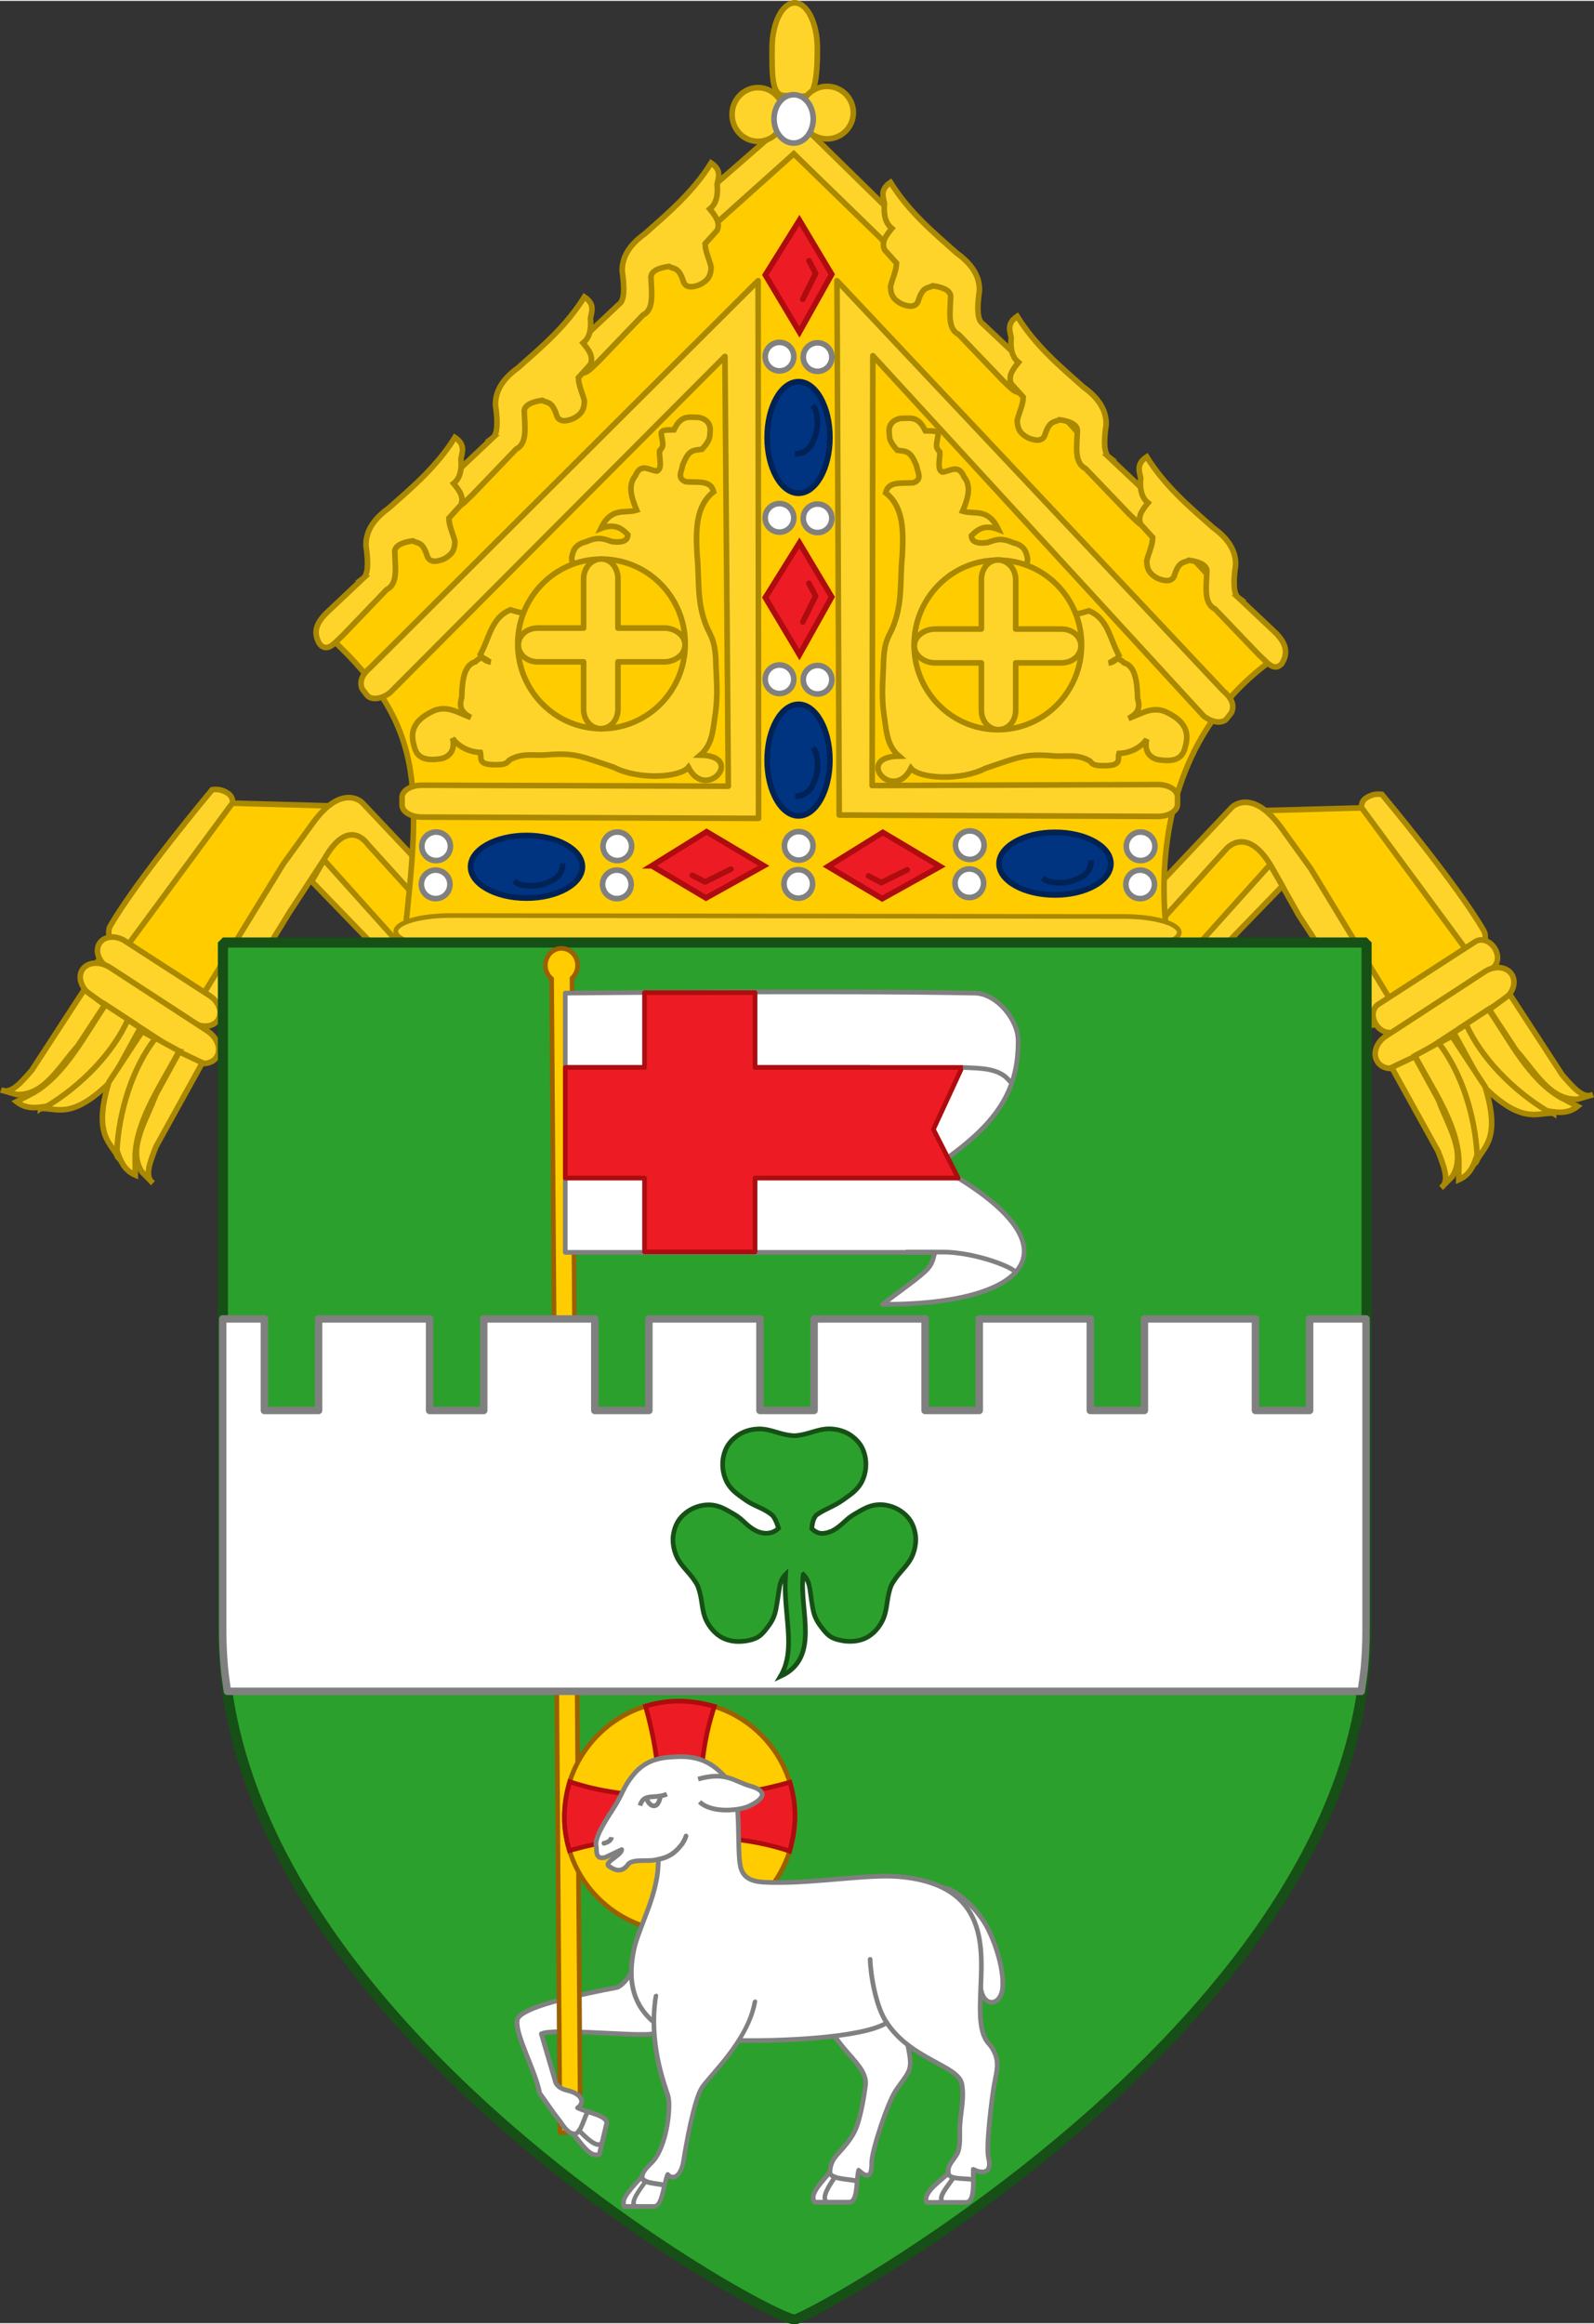
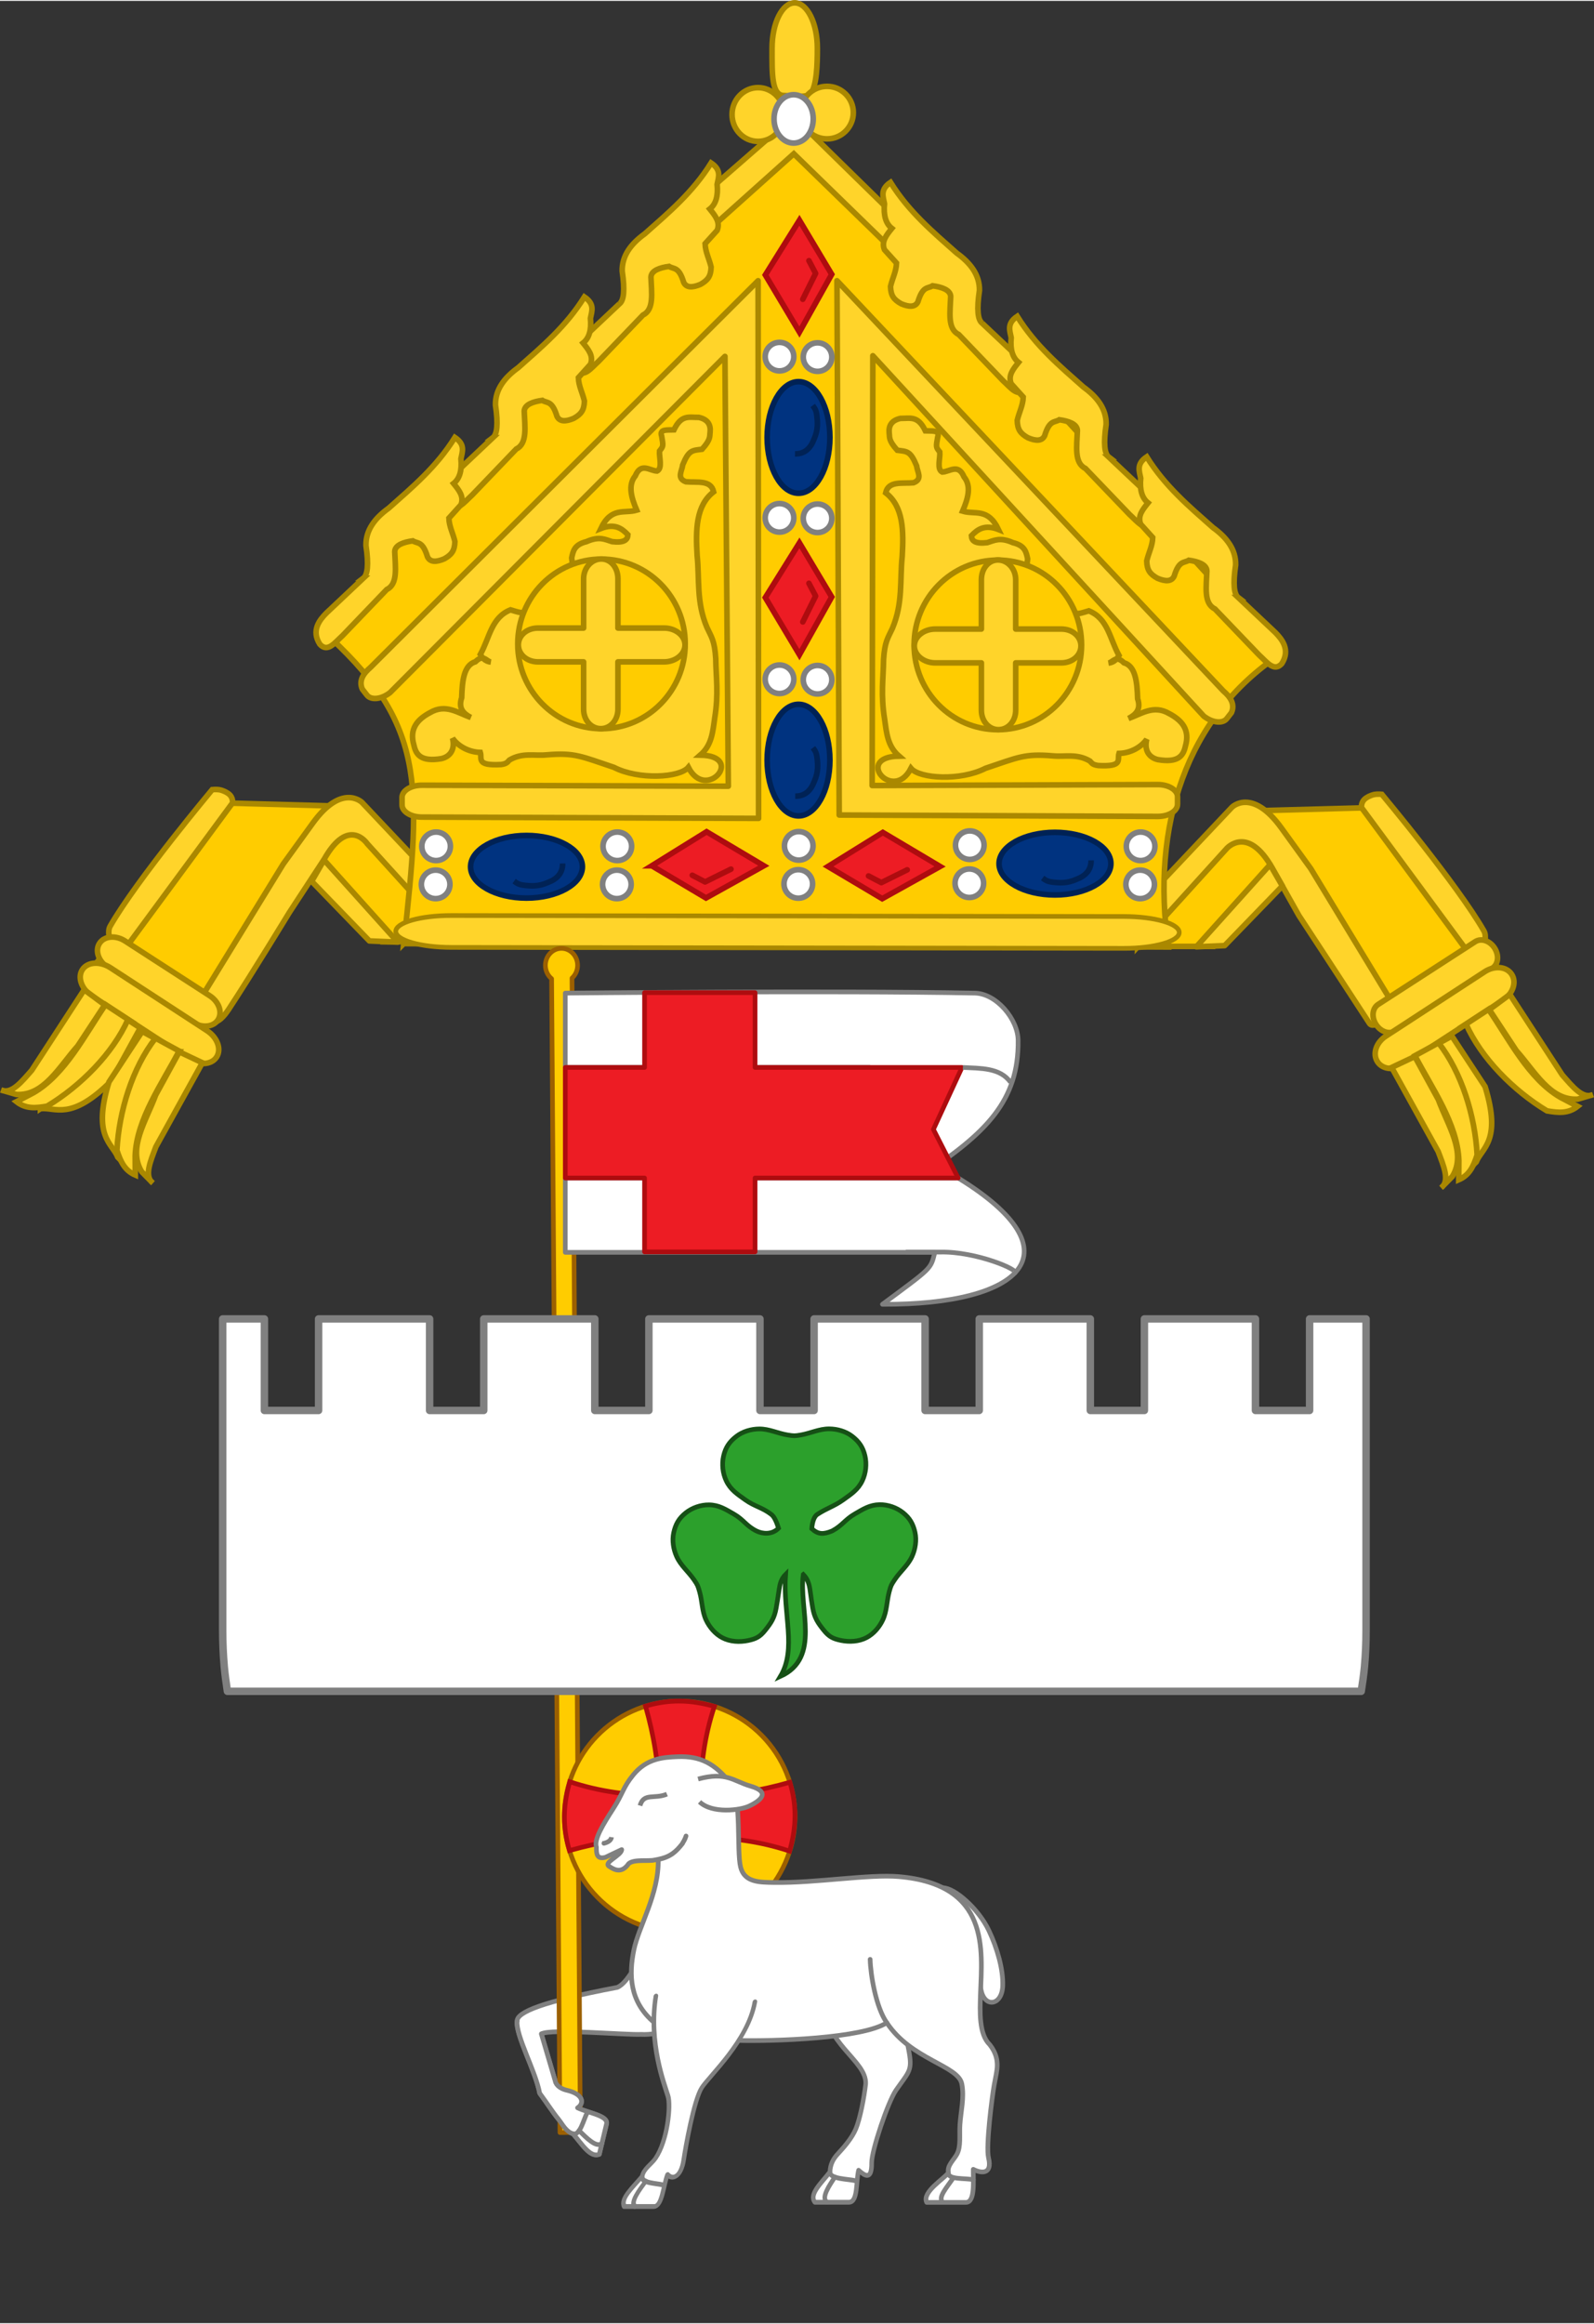
<svg xmlns="http://www.w3.org/2000/svg" xmlns:ns1="http://www.inkscape.org/namespaces/inkscape" xmlns:ns2="http://sodipodi.sourceforge.net/DTD/sodipodi-0.dtd" xmlns:xlink="http://www.w3.org/1999/xlink" width="853.893" height="1244.306" viewBox="-5 -5 866.969 1262.417" id="svg2" version="1.1" ns1:version="0.48.4 r9939" ns2:docname="Roman Catholic Diocese of Paterson.svg">
  <rect x="-5" y="-5" width="866.969" height="1262.417" fill="#333333" stroke="none" />
  <defs id="defs8">
    <linearGradient id="linearGradient2893-8">
      <stop style="stop-color:white;stop-opacity:0.314;" offset="0" id="stop2895-2" />
      <stop id="stop2897-2" offset="0.19" style="stop-color:white;stop-opacity:0.251;" />
      <stop style="stop-color:#6b6b6b;stop-opacity:0.125;" offset="0.6" id="stop2901-3" />
      <stop style="stop-color:black;stop-opacity:0.125;" offset="1" id="stop2899-3" />
    </linearGradient>
    <linearGradient id="linearGradient2885-4">
      <stop id="stop2887-1" offset="0" style="stop-color:white;stop-opacity:1;" />
      <stop style="stop-color:white;stop-opacity:1;" offset="0.229" id="stop2891-2" />
      <stop id="stop2889-8" offset="1" style="stop-color:black;stop-opacity:1;" />
    </linearGradient>
    <linearGradient id="linearGradient2955-3">
      <stop id="stop2867-0" offset="0" style="stop-color:#fd0000;stop-opacity:1;" />
      <stop style="stop-color:#e77275;stop-opacity:0.659;" offset="0.5" id="stop2873-0" />
      <stop style="stop-color:black;stop-opacity:0.323;" offset="1" id="stop2959-0" />
    </linearGradient>
    <radialGradient ns1:collect="always" xlink:href="#linearGradient2955-3" id="radialGradient2961-2" cx="225.524" cy="218.901" fx="225.524" fy="218.901" r="300" gradientTransform="matrix(-4.167939e-4,2.183,-1.884,-3.599562e-4,615.597,-289.121)" gradientUnits="userSpaceOnUse" />
    <polygon id="star-7" transform="scale(53,53)" points="0,-1 0.588,0.809 -0.951,-0.309 0.951,-0.309 -0.588,0.809 0,-1 " />
    <clipPath id="clip-6">
      <path ns1:connector-curvature="0" d="m 0,-200 0,800 300,0 0,-800 -300,0 z" id="path10-9" />
    </clipPath>
    <radialGradient ns1:collect="always" xlink:href="#linearGradient2955-3" id="radialGradient1911-8" gradientUnits="userSpaceOnUse" gradientTransform="matrix(-4.167939e-4,2.183,-1.884,-3.599562e-4,615.597,-289.121)" cx="225.524" cy="218.901" fx="225.524" fy="218.901" r="300" />
    <radialGradient ns1:collect="always" xlink:href="#linearGradient2955-3" id="radialGradient2865-5" gradientUnits="userSpaceOnUse" gradientTransform="matrix(0,1.749,-1.593,-1.049767e-7,551.788,-191.29)" cx="225.524" cy="218.901" fx="225.524" fy="218.901" r="300" />
    <radialGradient ns1:collect="always" xlink:href="#linearGradient2955-3" id="radialGradient2871-0" gradientUnits="userSpaceOnUse" gradientTransform="matrix(0,1.386,-1.323,-5.741131e-8,-158.082,-109.541)" cx="225.524" cy="218.901" fx="225.524" fy="218.901" r="300" />
    <radialGradient ns1:collect="always" xlink:href="#linearGradient2893-8" id="radialGradient3163-2" gradientUnits="userSpaceOnUse" gradientTransform="matrix(1.353,0,0,1.349,-77.629,-85.747)" cx="221.445" cy="226.331" fx="221.445" fy="226.331" r="300" />
    <radialGradient gradientTransform="matrix(1.353,0,0,1.349,-77.629,-85.747)" gradientUnits="userSpaceOnUse" xlink:href="#linearGradient2893-8" id="radialGradient9547" fy="226.331" fx="221.445" r="300" cy="226.331" cx="221.445" />
    <radialGradient gradientTransform="matrix(0,1.386,-1.323,-5.741131e-8,-158.082,-109.541)" gradientUnits="userSpaceOnUse" xlink:href="#linearGradient2955-3" id="radialGradient9545" fy="218.901" fx="225.524" r="300" cy="218.901" cx="225.524" />
    <radialGradient gradientTransform="matrix(0,1.749,-1.593,-1.049767e-7,551.788,-191.29)" gradientUnits="userSpaceOnUse" xlink:href="#linearGradient2955-3" id="radialGradient9543" fy="218.901" fx="225.524" r="300" cy="218.901" cx="225.524" />
    <radialGradient gradientTransform="matrix(-4.167939e-4,2.183,-1.884,-3.599562e-4,615.597,-289.121)" gradientUnits="userSpaceOnUse" xlink:href="#linearGradient2955-3" id="radialGradient9541" fy="218.901" fx="225.524" r="300" cy="218.901" cx="225.524" />
    <clipPath id="clipPath9537">
      <path ns1:connector-curvature="0" id="path9539" d="m 0,-200 0,800 300,0 0,-800 -300,0 z" />
    </clipPath>
    <polygon id="polygon9535" transform="scale(53,53)" points="0,-1 0.588,0.809 -0.951,-0.309 0.951,-0.309 -0.588,0.809 0,-1 " />
    <radialGradient gradientTransform="matrix(-4.167939e-4,2.183,-1.884,-3.599562e-4,615.597,-289.121)" gradientUnits="userSpaceOnUse" xlink:href="#linearGradient2955-3" id="radialGradient9533" fy="218.901" fx="225.524" r="300" cy="218.901" cx="225.524" />
    <linearGradient id="linearGradient9525">
      <stop id="stop9527" offset="0" style="stop-color:#fd0000;stop-opacity:1" />
      <stop id="stop9529" offset="0.5" style="stop-color:#e77275;stop-opacity:0.659" />
      <stop id="stop9531" offset="1" style="stop-color:black;stop-opacity:0.323" />
    </linearGradient>
    <linearGradient id="linearGradient9517">
      <stop id="stop9519" offset="0" style="stop-color:white;stop-opacity:1" />
      <stop id="stop9521" offset="0.229" style="stop-color:white;stop-opacity:1" />
      <stop id="stop9523" offset="1" style="stop-color:black;stop-opacity:1" />
    </linearGradient>
    <linearGradient id="linearGradient9507">
      <stop id="stop9509" offset="0" style="stop-color:white;stop-opacity:0.314" />
      <stop id="stop9511" offset="0.19" style="stop-color:white;stop-opacity:0.251" />
      <stop id="stop9513" offset="0.6" style="stop-color:#6b6b6b;stop-opacity:0.125" />
      <stop id="stop9515" offset="1" style="stop-color:black;stop-opacity:0.125" />
    </linearGradient>
    <ns1:perspective ns2:type="inkscape:persp3d" ns1:vp_x="0 : 330 : 1" ns1:vp_y="0 : 1000 : 0" ns1:vp_z="600 : 330 : 1" ns1:persp3d-origin="300 : 220 : 1" id="perspective61" />
    <linearGradient id="linearGradient2893">
      <stop style="stop-color:white;stop-opacity:0.314;" offset="0" id="stop2895" />
      <stop id="stop2897" offset="0.19" style="stop-color:white;stop-opacity:0.251;" />
      <stop style="stop-color:#6b6b6b;stop-opacity:0.125;" offset="0.6" id="stop2901" />
      <stop style="stop-color:black;stop-opacity:0.125;" offset="1" id="stop2899" />
    </linearGradient>
    <linearGradient id="linearGradient2885">
      <stop id="stop2887" offset="0" style="stop-color:white;stop-opacity:1;" />
      <stop style="stop-color:white;stop-opacity:1;" offset="0.229" id="stop2891" />
      <stop id="stop2889" offset="1" style="stop-color:black;stop-opacity:1;" />
    </linearGradient>
    <linearGradient id="linearGradient2955">
      <stop id="stop2867" offset="0" style="stop-color:#fd0000;stop-opacity:1;" />
      <stop style="stop-color:#e77275;stop-opacity:0.659;" offset="0.5" id="stop2873" />
      <stop style="stop-color:black;stop-opacity:0.323;" offset="1" id="stop2959" />
    </linearGradient>
    <radialGradient ns1:collect="always" xlink:href="#linearGradient2955" id="radialGradient2961" cx="225.524" cy="218.901" fx="225.524" fy="218.901" r="300" gradientTransform="matrix(-4.167939e-4,2.183,-1.884,-3.599562e-4,615.597,-289.121)" gradientUnits="userSpaceOnUse" />
    <polygon id="star" transform="scale(53,53)" points="0,-1 0.588,0.809 -0.951,-0.309 0.951,-0.309 -0.588,0.809 0,-1 " />
    <clipPath id="clip">
      <path ns1:connector-curvature="0" d="m 0,-200 0,800 300,0 0,-800 -300,0 z" id="path10" />
    </clipPath>
    <radialGradient ns1:collect="always" xlink:href="#linearGradient2955" id="radialGradient1911" gradientUnits="userSpaceOnUse" gradientTransform="matrix(-4.167939e-4,2.183,-1.884,-3.599562e-4,615.597,-289.121)" cx="225.524" cy="218.901" fx="225.524" fy="218.901" r="300" />
    <radialGradient ns1:collect="always" xlink:href="#linearGradient2955" id="radialGradient2865" gradientUnits="userSpaceOnUse" gradientTransform="matrix(0,1.749,-1.593,-1.049767e-7,551.788,-191.29)" cx="225.524" cy="218.901" fx="225.524" fy="218.901" r="300" />
    <radialGradient ns1:collect="always" xlink:href="#linearGradient2955" id="radialGradient2871" gradientUnits="userSpaceOnUse" gradientTransform="matrix(0,1.386,-1.323,-5.741131e-8,-158.082,-109.541)" cx="225.524" cy="218.901" fx="225.524" fy="218.901" r="300" />
    <radialGradient ns1:collect="always" xlink:href="#linearGradient2893" id="radialGradient3163" gradientUnits="userSpaceOnUse" gradientTransform="matrix(1.353,0,0,1.349,-77.629,-85.747)" cx="221.445" cy="226.331" fx="221.445" fy="226.331" r="300" />
    <path ns1:connector-curvature="0" style="fill:none;stroke:none;display:inline" ns2:nodetypes="ccccs" d="m 212.629,803.953 c 9.657,2.358 22.739,8.375 41.755,18.907 23.627,13.068 64.547,31.645 115.752,31.645 51.205,0 92.125,-18.577 115.752,-31.645 19.016,-10.532 32.098,-16.55 41.755,-18.907" id="path3270" />
    <radialGradient r="60.833" fy="592.395" fx="295.511" cy="592.395" cx="295.511" gradientTransform="matrix(0,-1.539,0.566,-4.1331824e-8,-31.429,1076.564)" gradientUnits="userSpaceOnUse" id="radialGradient4794" xlink:href="#linearGradient3020" ns1:collect="always" />
    <radialGradient r="60.833" fy="592.395" fx="295.511" cy="592.395" cx="295.511" gradientTransform="matrix(0,-1.539,0.566,-4.1331824e-8,-31.429,1076.564)" gradientUnits="userSpaceOnUse" id="radialGradient4187" xlink:href="#linearGradient3020" ns1:collect="always" />
    <radialGradient r="60.833" fy="592.395" fx="295.511" cy="592.395" cx="295.511" gradientTransform="matrix(0,-1.539,0.566,-4.1331824e-8,-31.429,1076.564)" gradientUnits="userSpaceOnUse" id="radialGradient3639" xlink:href="#linearGradient3020" ns1:collect="always" />
    <radialGradient r="60.833" fy="592.395" fx="295.511" cy="592.395" cx="295.511" gradientTransform="matrix(0,-1.539,0.566,-4.1331824e-8,-31.429,1076.564)" gradientUnits="userSpaceOnUse" id="radialGradient3400" xlink:href="#linearGradient3020" ns1:collect="always" />
    <radialGradient r="60.833" fy="592.395" fx="295.511" cy="592.395" cx="295.511" gradientTransform="matrix(0,-1.539,0.566,-4.1331824e-8,-31.429,1076.564)" gradientUnits="userSpaceOnUse" id="radialGradient3136" xlink:href="#linearGradient3020" ns1:collect="always" />
    <radialGradient r="60.833" fy="592.395" fx="295.511" cy="592.395" cx="295.511" gradientTransform="matrix(0,-1.539,0.566,-4.1331824e-8,-31.429,1076.564)" gradientUnits="userSpaceOnUse" id="radialGradient3905" xlink:href="#linearGradient3020" ns1:collect="always" />
    <clipPath id="clipPath3632" clipPathUnits="userSpaceOnUse">
      <path ns1:connector-curvature="0" id="path3634" d="m 123.031,708.188 c 4.288,18.966 16.521,29.051 33.781,37.625 2.194,1.09 3.416,2.217 4,3.25 0.584,1.033 0.619,1.981 0.25,3.094 -0.739,2.226 -3.373,4.855 -6.281,7.062 -2.908,2.207 -6.018,4.037 -7.75,5.219 -0.433,0.295 -0.783,0.556 -1.062,0.812 -0.14,0.128 -0.272,0.236 -0.406,0.469 -0.067,0.116 -0.137,0.261 -0.156,0.5 -0.019,0.239 0.075,0.569 0.25,0.781 0.35,0.425 0.686,0.419 0.906,0.438 0.22,0.018 0.396,0.026 0.625,0 0.457,-0.053 1.038,-0.194 1.812,-0.375 5.835,-1.363 10.304,-0.405 13.062,1.625 2.758,2.03 3.916,5.109 3.094,8.5 -0.728,3.002 -2.975,4.557 -5.656,5.438 -2.681,0.881 -5.713,0.951 -7.406,0.875 l -0.031,0 c -10.064,-10e-6 -19.958,-6.408 -30.438,-13.969 -9.015,-6.504 -18.506,-13.638 -29.031,-18.094 3.495,0.008 7.504,-0.119 11.969,-0.562 7.173,-0.713 14.469,-1.978 18.719,-4.094 l 0.844,-0.406 -0.344,-0.875 c -4.857,-11.592 -3.761,-25.585 -0.75,-37.312 z" style="fill:#000000;fill-opacity:1;fill-rule:evenodd;stroke:none;display:inline" />
    </clipPath>
    <clipPath id="clipPath2822" clipPathUnits="userSpaceOnUse">
      <path ns1:connector-curvature="0" id="path2824" d="m 178.469,713.406 c 5.993,-0.344 13.889,1.988 23.188,5.781 9.298,3.794 19.983,9.032 31.719,14.281 23.472,10.498 51.123,21.138 80.219,20.844 29.084,0.286 56.693,-10.35 80.156,-20.844 11.736,-5.249 22.452,-10.488 31.75,-14.281 9.298,-3.794 17.195,-6.125 23.188,-5.781 4.182,0.24 7.65,2.533 10.844,5.844 3.194,3.311 6.044,7.621 8.906,11.594 4.243,5.888 11.104,11.821 17.281,16.969 -4.115,-1.152 -8.858,-1.25 -14.875,0.219 -9.836,2.401 -22.955,8.452 -42,19 -23.55,13.025 -64.318,31.531 -115.281,31.531 -50.963,3e-5 -91.7,-18.506 -115.25,-31.531 -19.045,-10.548 -32.164,-16.599 -42,-19 -6.01,-1.467 -10.763,-1.366 -14.875,-0.219 6.177,-5.148 13.007,-11.08 17.25,-16.969 2.863,-3.973 5.744,-8.283 8.938,-11.594 3.194,-3.311 6.662,-5.604 10.844,-5.844 z" style="fill:#000000;fill-opacity:1;fill-rule:evenodd;stroke:none;display:inline" />
    </clipPath>
    <mask id="mask9686" maskUnits="userSpaceOnUse">
      <g transform="translate(-65.207,-101.283)" id="g9688">
        <g id="g9690">
          <rect style="fill:#ffffff;fill-opacity:1;fill-rule:evenodd;stroke:#ffffff;stroke-width:1;stroke-linecap:butt;stroke-linejoin:miter;stroke-miterlimit:0.2;stroke-opacity:1;stroke-dasharray:none" id="rect9692" width="111.071" height="155.536" x="390" y="516.112" />
          <path ns1:connector-curvature="0" style="fill:#000000;fill-opacity:1;fill-rule:evenodd;stroke:#000000;stroke-width:1;stroke-linecap:butt;stroke-linejoin:miter;stroke-miterlimit:0.2;stroke-opacity:1" mask="none" d="m 433.952,544.536 c -1.133,0.428 -2.342,1.115 -3.336,1.803 -0.644,-1.293 -1.105,-2.677 -1.36,-4.099 -0.18,-0.465 -0.213,-1.217 0.462,-1.257 1.498,-0.651 3.212,-1.286 5.069,-1.405 -1.354,-0.586 -2.946,-1.142 -4.615,-1.231 -0.914,0.048 -0.349,-0.229 -1.075,0.215 0.102,-1.735 0.474,-3.461 1.156,-5.062 1.611,-0.115 0.683,0.008 1.596,-0.025 1.906,0.116 3.829,0.903 5.503,1.775 -0.928,1.699 -0.893,2.204 -1.094,3.094 -0.285,2.238 0.352,4.591 1.781,6.344 -0.698,-0.071 -1.533,-0.101 -2.234,-0.119 -0.591,-0.17 -1.23,-0.004 -1.855,-0.033 z" id="path9694" ns2:nodetypes="cccccccccccccc" />
        </g>
      </g>
    </mask>
    <linearGradient id="linearGradient3020">
      <stop style="stop-color:#922828;stop-opacity:1;" offset="0" id="stop3022" />
      <stop style="stop-color:#ea5431;stop-opacity:1;" offset="1" id="stop3024" />
    </linearGradient>
    <linearGradient id="linearGradient3806">
      <stop style="stop-color:#ffffff;stop-opacity:1" offset="0" id="stop3808" />
      <stop style="stop-color:#bceeed;stop-opacity:1;" offset="1" id="stop3810" />
    </linearGradient>
    <ns1:perspective id="perspective197" ns1:persp3d-origin="315 : 240 : 1" ns1:vp_z="630 : 360 : 1" ns1:vp_y="0 : 1000 : 0" ns1:vp_x="0 : 360 : 1" ns2:type="inkscape:persp3d" />
    <ns1:path-effect is_visible="true" id="path-effect3038" effect="spiro" />
    <ns1:path-effect is_visible="true" id="path-effect3042" effect="spiro" />
    <ns1:path-effect fuse_tolerance="0" vertical_pattern="false" prop_units="false" tang_offset="0" normal_offset="0" spacing="0" scale_y_rel="false" prop_scale="1" copytype="single_stretched" pattern="M 0,5 C 0,2.24 2.24,0 5,0 7.76,0 10,2.24 10,5 10,7.76 7.76,10 5,10 2.24,10 0,7.76 0,5 z" is_visible="true" id="path-effect3044" effect="skeletal" />
    <ns1:path-effect is_visible="true" id="path-effect3048" effect="spiro" />
    <ns1:path-effect fuse_tolerance="0" vertical_pattern="false" prop_units="false" tang_offset="0" normal_offset="0" spacing="0" scale_y_rel="false" prop_scale="1" copytype="single_stretched" pattern="M 0,5 C 0,2.24 2.24,0 5,0 7.76,0 10,2.24 10,5 10,7.76 7.76,10 5,10 2.24,10 0,7.76 0,5 z" is_visible="true" id="path-effect3050" effect="skeletal" />
    <ns1:path-effect is_visible="true" id="path-effect3054" effect="spiro" />
    <ns1:path-effect fuse_tolerance="0" vertical_pattern="false" prop_units="false" tang_offset="0" normal_offset="0" spacing="0" scale_y_rel="false" prop_scale="1" copytype="single_stretched" pattern="M 0,5 C 0,2.24 2.24,0 5,0 7.76,0 10,2.24 10,5 10,7.76 7.76,10 5,10 2.24,10 0,7.76 0,5 z" is_visible="true" id="path-effect3056" effect="skeletal" />
    <ns1:path-effect back_thickness="0.25" front_thickness="1" stroke_width_bottom="1" stroke_width_top="1" fat_output="true" bottom_smth_variation="0;1" top_smth_variation="0;1" scale_tb="1" scale_tf="1" scale_bb="1" scale_bf="1" top_tgt_variation="0;1" bottom_tgt_variation="0;1" top_edge_variation="1.553;1" bottom_edge_variation="1.553;1" bender="477.054,655.797 , 5,0" do_bend="true" growth="0" dist_rdm="75;1" direction="477.054,650.797 , 155.301,0" is_visible="true" id="path-effect3854" effect="rough_hatches" />
    <ns1:path-effect is_visible="true" id="path-effect3856" effect="spiro" />
    <ns1:path-effect vertical="false" scale_y_rel="false" prop_scale="1" bendpath="m 166.452,655.797 621.203,0" is_visible="true" id="path-effect3858" effect="bend_path" />
  </defs>
  <ns2:namedview pagecolor="#ffffff" bordercolor="#666666" borderopacity="1" objecttolerance="10" gridtolerance="10" guidetolerance="10" ns1:pageopacity="0" ns1:pageshadow="2" ns1:window-width="1366" ns1:window-height="715" id="namedview6" showgrid="false" fit-margin-top="0" fit-margin-left="0" fit-margin-right="0" fit-margin-bottom="0" ns1:zoom="0.3833981" ns1:cx="995.80541" ns1:cy="656.56976" ns1:window-x="1272" ns1:window-y="-8" ns1:window-maximized="1" ns1:current-layer="g7191" showguides="true" ns1:guide-bbox="true" ns1:snap-global="true" ns1:snap-bbox="true" ns1:object-nodes="false" ns1:snap-object-midpoints="false" ns1:snap-nodes="false" />
  <g id="layer1" ns1:label="Shield" style="stroke-width:3;stroke-miterlimit:4;stroke-dasharray:none;display:inline" transform="matrix(1.015,0,0,1.015,1289.789,-319.608)" />
  <g id="g3859" transform="translate(1251.103,-76.828)" />
  <g id="g8183" style="fill:#ffffff;fill-opacity:1" transform="matrix(0.066,0.194,-0.194,0.066,2181.073,767.083)" />
  <g transform="matrix(0.786,0.929,0.908,-0.889,-2298.447,-343.746)" id="g9658-0-7" style="stroke-width:0.959;stroke-miterlimit:4;stroke-dasharray:none;display:inline">
    <g id="g9641-6-4" style="stroke-width:0.973;stroke-miterlimit:4;stroke-dasharray:none" transform="matrix(0.972,0,0,1,57.952,0)" />
  </g>
  <g id="g5449" transform="matrix(1.462,0,0,1.462,-287.077,32.544)" />
  <g id="g5221" transform="matrix(1.462,0,0,1.462,-246.674,-144.346)" />
  <g id="g3642" transform="matrix(1.462,0,0,1.462,1856.929,1161.662)" />
  <g style="fill:#ffffff;stroke-width:0.71;stroke-miterlimit:4;stroke-dasharray:none" transform="matrix(1.832,0,0,1.832,-404.99,-15.607)" id="layer1-0-9-4" />
  <g id="g7212" transform="translate(1294.875,-183.598)">
    <path ns2:type="arc" id="path3042-9" style="fill:#000000;stroke:none" ns2:cx="165.43169" ns2:cy="758.87421" ns2:rx="1.5" ns2:ry="1.5" d="m 166.932,758.874 c 0,0.828 -0.672,1.5 -1.5,1.5 -0.828,0 -1.5,-0.672 -1.5,-1.5 0,-0.828 0.672,-1.5 1.5,-1.5 0.828,0 1.5,0.672 1.5,1.5 z" transform="translate(-1341.77,291.661)" />
    <path ns1:connector-curvature="0" ns2:nodetypes="cccccccc" id="path3752-5-4" d="m -639.669,692.603 40.436,-44.558 57.017,86.987 56.169,-31.827 -64.676,-86.146 -77.452,2.123 -62.965,73.421 51.471,0 z" style="fill:#ffcc00;fill-opacity:1;stroke:#aa8800;stroke-width:3.046;stroke-linecap:butt;stroke-linejoin:miter;stroke-miterlimit:4;stroke-opacity:1;stroke-dasharray:none" />
    <path ns1:connector-curvature="0" ns2:nodetypes="csccccccccc" d="m -540.815,726.322 c 0,0 -11.348,12.532 -14.219,8.116 -13.329,-20.503 -38.373,-58.617 -38.373,-58.617 l -14.442,-25.719 c -13.338,-23.753 -24.758,-10.802 -24.758,-10.802 l -48.485,53.497 0.774,-22.414 50.548,-53.496 c 0,0 10.857,-10.767 26.822,11.317 l 15.99,22.119 z" style="fill:#ffd42a;fill-opacity:1;stroke:#aa8800;stroke-width:3.046;stroke-linecap:butt;stroke-linejoin:miter;stroke-miterlimit:4;stroke-opacity:1;stroke-dasharray:none;display:inline" id="path2894-1-8" />
    <path ns1:connector-curvature="0" ns2:nodetypes="ccccc" id="path2851-8" d="m -649.207,692.822 40.109,-44.655 6.701,11.592 -31.387,32.409 -15.423,0.655 z" style="fill:#ffd42a;fill-opacity:1;stroke:#aa8800;stroke-width:3.046;stroke-linecap:round;stroke-linejoin:round;stroke-miterlimit:4;stroke-opacity:1;stroke-dasharray:none;display:inline" />
    <path ns1:connector-curvature="0" ns2:nodetypes="cccccccc" id="path3752-5-0-2" d="m -1093.084,690.057 -40.437,-44.558 -57.017,86.987 -56.169,-31.827 64.676,-86.147 77.452,2.124 62.965,73.421 -51.471,0 z" style="fill:#ffcc00;fill-opacity:1;stroke:#aa8800;stroke-width:3.046;stroke-linecap:butt;stroke-linejoin:miter;stroke-miterlimit:4;stroke-opacity:1;stroke-dasharray:none;display:inline" />
    <path ns1:connector-curvature="0" ns2:nodetypes="czccccccccc" d="m -1191.297,721.859 c 0,0 3.813,23.137 15.82,4.922 12.006,-18.215 32.929,-52.549 32.929,-52.549 l 18.926,-28.913 c 13.338,-23.753 23.477,-8.567 23.477,-8.567 l 48.485,53.496 -0.774,-22.414 -50.548,-53.497 c 0,0 -10.857,-10.767 -26.822,11.317 l -15.99,22.119 z" style="fill:#ffd42a;fill-opacity:1;stroke:#aa8800;stroke-width:3.046;stroke-linecap:butt;stroke-linejoin:miter;stroke-miterlimit:4;stroke-opacity:1;stroke-dasharray:none;display:inline" id="path2894-1-9-4" />
    <path ns1:connector-curvature="0" ns2:nodetypes="ccccc" id="path2851-4-5" d="m -1083.546,690.276 -40.108,-44.655 -6.701,11.592 31.387,32.409 15.423,0.655 z" style="fill:#ffd42a;fill-opacity:1;stroke:#aa8800;stroke-width:3.046;stroke-linecap:round;stroke-linejoin:round;stroke-miterlimit:4;stroke-opacity:1;stroke-dasharray:none;display:inline" />
    <path ns1:connector-curvature="0" ns2:nodetypes="csccccss" id="path3649-8-5" d="m -1239.224,690.205 c -0.908,-0.549 -2.408,-5.676 -0.766,-8.544 14.415,-25.188 55.535,-74.277 55.535,-74.277 l 0,0 c 4.295,-0.391 5.615,0.564 7.054,1.123 1.838,0.975 4.109,2.194 4.043,6.017 l -56.559,76.752 c -1.924,2.611 -7.068,0.281 -9.307,-1.071 z" style="fill:#ffd42a;fill-opacity:1;stroke:#aa8800;stroke-width:3.046;stroke-linecap:butt;stroke-linejoin:miter;stroke-miterlimit:4;stroke-opacity:1;stroke-dasharray:none;display:inline" />
    <path ns1:connector-curvature="0" ns2:nodetypes="cccccc" id="path3750-1" d="m -1080.27,691.08 c 9.566,-87.594 12.533,-120.153 -45.52,-171.329 l 256.848,-276.614 265.39,290.706 c -51.125,33.734 -70.432,93.302 -60.859,159.082 l -415.858,-1.845 z" style="fill:#ffcc00;fill-opacity:1;stroke:#aa8800;stroke-width:3.046;stroke-linecap:butt;stroke-linejoin:miter;stroke-miterlimit:4;stroke-opacity:1;stroke-dasharray:none" />
    <path ns1:connector-curvature="0" ns2:nodetypes="ccccccccc" id="path3039-7" d="m -908.454,297.815 40.318,-36.1 51.589,50.151 8.02,-1.513 -0.217,-10.592 -59.61,-58.366 -56.792,49.503 6.069,9.079 10.621,-2.162 z" style="fill:#ffd42a;fill-opacity:1;stroke:#aa8800;stroke-width:3.046;stroke-linecap:butt;stroke-linejoin:miter;stroke-miterlimit:4;stroke-opacity:1;stroke-dasharray:none;display:inline" />
    <path ns1:connector-curvature="0" ns2:nodetypes="csccccss" id="path3649-1" d="m -493.529,692.751 c 0.908,-0.549 2.408,-5.676 0.766,-8.544 -14.415,-25.188 -55.535,-74.278 -55.535,-74.278 l 0,0 c -4.296,-0.391 -5.615,0.564 -7.054,1.123 -1.838,0.974 -4.109,2.194 -4.043,6.017 l 56.559,76.752 c 1.924,2.611 7.068,0.281 9.307,-1.071 z" style="fill:#ffd42a;fill-opacity:1;stroke:#aa8800;stroke-width:3.046;stroke-linecap:butt;stroke-linejoin:miter;stroke-miterlimit:4;stroke-opacity:1;stroke-dasharray:none;display:inline" />
    <path ns1:connector-curvature="0" id="rect3653-15" d="m -550.282,724.128 52.769,-34.099 c 3.229,-2.087 7.913,-0.558 10.502,3.426 2.589,3.985 2.074,8.873 -1.155,10.959 l -52.769,34.099 c -3.229,2.087 -7.913,0.558 -10.502,-3.426 -2.589,-3.985 -2.074,-8.873 1.155,-10.959 z" style="fill:#ffd42a;fill-opacity:1;fill-rule:evenodd;stroke:#aa8800;stroke-width:3.046;stroke-linecap:round;stroke-linejoin:round;stroke-miterlimit:4;stroke-opacity:1;stroke-dasharray:none;stroke-dashoffset:0;display:inline" />
    <path ns1:connector-curvature="0" id="rect3653-1-27" d="m -546.126,741.398 53.829,-35.069 c 5.306,-3.457 11.82,-2.816 14.606,1.437 2.786,4.253 0.757,10.459 -4.549,13.916 l -53.829,35.069 c -5.306,3.457 -11.82,2.816 -14.606,-1.437 -2.786,-4.253 -0.757,-10.459 4.549,-13.916 z" style="fill:#ffd42a;fill-opacity:1;fill-rule:evenodd;stroke:#aa8800;stroke-width:3.046;stroke-linecap:round;stroke-linejoin:round;stroke-miterlimit:4;stroke-opacity:1;stroke-dasharray:none;stroke-dashoffset:0;display:inline" />
-     <path ns1:connector-curvature="0" ns2:nodetypes="cscccc" id="path3681-6" d="m -454.872,783.359 c -8.162,-0.997 -16.442,7.048 -38.484,-15.041 l -15.818,-28.857 7.54,-4.883 c 6.268,16.096 19.115,29.753 30.604,38.039 l 16.158,10.742 z" style="fill:#ffd42a;fill-opacity:1;stroke:#aa8800;stroke-width:3.046;stroke-linecap:butt;stroke-linejoin:miter;stroke-miterlimit:4;stroke-opacity:1;stroke-dasharray:none;display:inline" />
    <path ns1:connector-curvature="0" ns2:nodetypes="cccccc" id="path3683-1" d="m -502.516,734.822 12.242,-8.007 c 11.094,16.118 21.87,37.877 39.122,47.853 l 9.303,4.883 c -5.04,3.985 -10.328,3.559 -16.647,2.441 -18.24,-10.985 -35.743,-28.613 -44.019,-47.17 z" style="fill:#ffd42a;fill-opacity:1;stroke:#aa8800;stroke-width:3.046;stroke-linecap:butt;stroke-linejoin:miter;stroke-miterlimit:4;stroke-opacity:1;stroke-dasharray:none;display:inline" />
    <path ns1:connector-curvature="0" ns2:nodetypes="ccccccc" id="path3685-42" d="m -489.833,726.962 11.16,-8.253 28.5,43.752 c 5.549,6.285 11.098,13.279 16.647,10.742 l -8.324,2.441 c -14.952,0.82 -23.201,-15.073 -33.294,-26.367 l -14.69,-22.315 z" style="fill:#ffd42a;fill-opacity:1;stroke:#aa8800;stroke-width:3.046;stroke-linecap:butt;stroke-linejoin:miter;stroke-miterlimit:4;stroke-opacity:1;stroke-dasharray:none;display:inline" />
    <path ns1:connector-curvature="0" ns2:nodetypes="cscccc" id="path3681-1-3" d="m -496.96,809.787 c 2.962,-7.649 13.978,-11.145 4.82,-40.939 l -18.077,-27.506 -7.87,4.334 c 11.286,13.095 17.316,30.829 19.235,44.838 l 1.893,19.274 z" style="fill:#ffd42a;fill-opacity:1;stroke:#aa8800;stroke-width:3.046;stroke-linecap:butt;stroke-linejoin:miter;stroke-miterlimit:4;stroke-opacity:1;stroke-dasharray:none;display:inline" />
    <path ns1:connector-curvature="0" ns2:nodetypes="cccccc" id="path3683-7-2" d="m -517.457,745.014 -12.848,6.999 c 9.032,17.351 23.205,37.078 23.904,56.954 l -0.062,10.484 c 5.898,-2.557 8.013,-7.41 10,-13.495 -1.127,-21.22 -8.476,-44.92 -20.994,-60.941 z" style="fill:#ffd42a;fill-opacity:1;stroke:#aa8800;stroke-width:3.046;stroke-linecap:butt;stroke-linejoin:miter;stroke-miterlimit:4;stroke-opacity:1;stroke-dasharray:none;display:inline" />
    <path ns1:connector-curvature="0" ns2:nodetypes="ccccccc" id="path3685-4-2" d="m -530.383,752.47 -12.557,5.931 25.28,45.679 c 2.946,7.842 6.52,16.018 1.662,19.704 l 6.08,-6.173 c 7.767,-12.768 -2.406,-27.51 -7.643,-41.708 l -12.821,-23.433 z" style="fill:#ffd42a;fill-opacity:1;stroke:#aa8800;stroke-width:3.046;stroke-linecap:butt;stroke-linejoin:miter;stroke-miterlimit:4;stroke-opacity:1;stroke-dasharray:none;display:inline" />
    <path ns1:connector-curvature="0" id="rect3653-8-1" d="m -1185.831,719.412 -46.05,-29.757 c -5.09,-3.289 -11.273,-2.729 -13.862,1.256 -2.589,3.985 -0.576,9.841 4.515,13.13 l 46.05,29.757 c 5.09,3.289 11.273,2.729 13.862,-1.256 2.589,-3.985 0.576,-9.841 -4.515,-13.13 z" style="fill:#ffd42a;fill-opacity:1;fill-rule:evenodd;stroke:#aa8800;stroke-width:3.046;stroke-linecap:round;stroke-linejoin:round;stroke-miterlimit:4;stroke-opacity:1;stroke-dasharray:none;stroke-dashoffset:0;display:inline" />
    <path ns1:connector-curvature="0" id="rect3653-1-2-6" d="m -1187.302,738.413 -52.48,-34.19 c -5.68,-3.7 -12.495,-3.255 -15.28,0.997 -2.786,4.253 -0.456,10.655 5.224,14.355 l 52.48,34.19 c 5.68,3.7 12.495,3.256 15.28,-0.997 2.786,-4.253 0.456,-10.655 -5.224,-14.355 z" style="fill:#ffd42a;fill-opacity:1;fill-rule:evenodd;stroke:#aa8800;stroke-width:3.046;stroke-linecap:round;stroke-linejoin:round;stroke-miterlimit:4;stroke-opacity:1;stroke-dasharray:none;stroke-dashoffset:0;display:inline" />
    <path ns1:connector-curvature="0" ns2:nodetypes="cscccc" id="path3681-4-8" d="m -1277.881,780.813 c 8.162,-0.997 16.442,7.048 38.484,-15.041 l 15.818,-28.857 -7.54,-4.883 c -6.268,16.096 -19.115,29.753 -30.604,38.039 l -16.158,10.742 z" style="fill:#ffd42a;fill-opacity:1;stroke:#aa8800;stroke-width:3.046;stroke-linecap:butt;stroke-linejoin:miter;stroke-miterlimit:4;stroke-opacity:1;stroke-dasharray:none;display:inline" />
    <path ns1:connector-curvature="0" ns2:nodetypes="cccccc" id="path3683-5-5" d="m -1230.237,732.276 -12.242,-8.007 c -11.094,16.118 -21.87,37.877 -39.122,47.853 l -9.303,4.883 c 5.04,3.985 10.328,3.559 16.647,2.441 18.24,-10.985 35.743,-28.613 44.019,-47.17 z" style="fill:#ffd42a;fill-opacity:1;stroke:#aa8800;stroke-width:3.046;stroke-linecap:butt;stroke-linejoin:miter;stroke-miterlimit:4;stroke-opacity:1;stroke-dasharray:none;display:inline" />
    <path ns1:connector-curvature="0" ns2:nodetypes="ccccccc" id="path3685-5-7" d="m -1242.92,724.416 -11.16,-8.253 -28.5,43.752 c -5.549,6.285 -11.098,13.279 -16.647,10.742 l 8.324,2.441 c 14.952,0.82 23.201,-15.073 33.294,-26.367 l 14.69,-22.315 z" style="fill:#ffd42a;fill-opacity:1;stroke:#aa8800;stroke-width:3.046;stroke-linecap:butt;stroke-linejoin:miter;stroke-miterlimit:4;stroke-opacity:1;stroke-dasharray:none;display:inline" />
    <path ns1:connector-curvature="0" ns2:nodetypes="cscccc" id="path3681-1-1-6" d="m -1235.793,807.241 c -2.962,-7.649 -13.978,-11.145 -4.82,-40.939 l 18.077,-27.506 7.87,4.334 c -11.286,13.095 -17.316,30.829 -19.235,44.838 l -1.893,19.274 z" style="fill:#ffd42a;fill-opacity:1;stroke:#aa8800;stroke-width:3.046;stroke-linecap:butt;stroke-linejoin:miter;stroke-miterlimit:4;stroke-opacity:1;stroke-dasharray:none;display:inline" />
    <path ns1:connector-curvature="0" ns2:nodetypes="cccccc" id="path3683-7-7-1" d="m -1215.296,742.468 12.848,6.998 c -9.032,17.351 -23.205,37.078 -23.904,56.954 l 0.062,10.484 c -5.898,-2.557 -8.013,-7.41 -10,-13.495 1.127,-21.22 8.476,-44.92 20.994,-60.941 z" style="fill:#ffd42a;fill-opacity:1;stroke:#aa8800;stroke-width:3.046;stroke-linecap:butt;stroke-linejoin:miter;stroke-miterlimit:4;stroke-opacity:1;stroke-dasharray:none;display:inline" />
    <path ns1:connector-curvature="0" ns2:nodetypes="ccccccc" id="path3685-4-1-8" d="m -1202.37,749.924 12.557,5.931 -25.279,45.679 c -2.946,7.842 -6.52,16.018 -1.662,19.704 l -6.08,-6.173 c -7.767,-12.768 2.406,-27.51 7.643,-41.708 l 12.821,-23.433 z" style="fill:#ffd42a;fill-opacity:1;stroke:#aa8800;stroke-width:3.046;stroke-linecap:butt;stroke-linejoin:miter;stroke-miterlimit:4;stroke-opacity:1;stroke-dasharray:none;display:inline" />
    <path ns1:connector-curvature="0" ns2:nodetypes="cccccccccccccccccc" id="path2959-1-5-9" d="m -962.922,343.245 -20.002,18.859 c -3.735,3.744 -8.463,9.507 -3.637,17.045 4.243,4.706 8.122,-0.89 12.365,-4.715 l 24.002,-25.024 c 6.226,-3.036 4.664,-12.057 4.364,-20.672 0.205,-3.577 4.82,-5.095 9.819,-5.803 2.667,1.683 5.334,-0.068 8.001,8.704 1.456,2.98 4.731,2.936 9.092,1.088 3.952,-2.212 5.688,-4.359 5.819,-9.429 -1.049,-4.473 -3.146,-8.221 -3.273,-12.693 l 6.546,-7.253 c 1.855,-4.504 -1.134,-8.043 -4,-11.605 3.255,-2.557 4.625,-6.994 4,-13.419 0.757,-3.868 2.487,-7.737 -3.273,-11.605 -10.037,16.079 -23.155,27.036 -36.003,38.443 -7.587,5.474 -12.518,11.941 -12.365,20.31 1.544,10.476 0.879,15.995 -1.455,17.771 z" style="fill:#ffd42a;fill-opacity:1;stroke:#aa8800;stroke-width:3.046;stroke-linecap:butt;stroke-linejoin:miter;stroke-miterlimit:4;stroke-opacity:1;stroke-dasharray:none;display:inline" />
    <path ns1:connector-curvature="0" ns2:nodetypes="cccccccccccccccccc" id="path2959-1-2" d="m -1031.838,416.076 -20.002,18.859 c -3.735,3.744 -8.463,9.507 -3.637,17.045 4.243,4.706 8.122,-0.89 12.365,-4.715 l 24.002,-25.024 c 6.226,-3.036 4.664,-12.057 4.364,-20.672 0.205,-3.577 4.82,-5.095 9.819,-5.803 2.667,1.683 5.334,-0.068 8.001,8.704 1.456,2.98 4.731,2.936 9.092,1.088 3.952,-2.212 5.688,-4.359 5.819,-9.429 -1.049,-4.473 -3.146,-8.221 -3.273,-12.693 l 6.546,-7.253 c 1.855,-4.504 -1.134,-8.043 -4,-11.605 3.255,-2.557 4.625,-6.994 4,-13.419 0.757,-3.868 2.487,-7.737 -3.273,-11.605 -10.037,16.079 -23.155,27.036 -36.003,38.443 -7.587,5.474 -12.518,11.941 -12.365,20.309 1.544,10.476 0.879,15.995 -1.455,17.771 z" style="fill:#ffd42a;fill-opacity:1;stroke:#aa8800;stroke-width:3.046;stroke-linecap:butt;stroke-linejoin:miter;stroke-miterlimit:4;stroke-opacity:1;stroke-dasharray:none;display:inline" />
    <path ns1:connector-curvature="0" ns2:nodetypes="cccccccccccccccccc" id="path2959-7" d="m -1102.272,492.447 -20.002,18.859 c -3.735,3.744 -8.463,9.507 -3.637,17.045 4.243,4.706 8.122,-0.89 12.365,-4.715 l 24.002,-25.024 c 6.226,-3.036 4.664,-12.057 4.364,-20.672 0.205,-3.577 4.82,-5.095 9.819,-5.803 2.667,1.683 5.334,-0.068 8.001,8.704 1.456,2.98 4.731,2.936 9.092,1.088 3.952,-2.212 5.688,-4.359 5.819,-9.429 -1.049,-4.473 -3.146,-8.221 -3.273,-12.693 l 6.546,-7.253 c 1.855,-4.504 -1.135,-8.043 -4,-11.605 3.255,-2.557 4.625,-6.994 4,-13.419 0.757,-3.869 2.487,-7.737 -3.273,-11.605 -10.037,16.079 -23.155,27.036 -36.003,38.443 -7.587,5.474 -12.518,11.941 -12.365,20.309 1.544,10.476 0.879,15.995 -1.455,17.771 z" style="fill:#ffd42a;fill-opacity:1;stroke:#aa8800;stroke-width:3.046;stroke-linecap:butt;stroke-linejoin:miter;stroke-miterlimit:4;stroke-opacity:1;stroke-dasharray:none;display:inline" />
    <path ns1:connector-curvature="0" ns2:nodetypes="cccccccccccccccccc" id="path2959-1-5-2-9" d="m -765.71,353.785 20.002,18.859 c 3.735,3.744 8.463,9.507 3.637,17.045 -4.243,4.706 -8.122,-0.89 -12.365,-4.715 l -24.002,-25.024 c -6.226,-3.036 -4.664,-12.057 -4.364,-20.672 -0.205,-3.577 -4.82,-5.095 -9.819,-5.803 -2.667,1.683 -5.334,-0.068 -8.001,8.704 -1.456,2.98 -4.731,2.936 -9.092,1.088 -3.952,-2.212 -5.688,-4.359 -5.819,-9.429 1.049,-4.473 3.145,-8.221 3.273,-12.693 l -6.546,-7.253 c -1.855,-4.504 1.134,-8.043 4,-11.605 -3.255,-2.557 -4.624,-6.994 -4,-13.419 -0.757,-3.868 -2.487,-7.737 3.273,-11.605 10.037,16.079 23.155,27.036 36.003,38.443 7.587,5.474 12.518,11.941 12.365,20.31 -1.544,10.476 -0.879,15.995 1.455,17.771 z" style="fill:#ffd42a;fill-opacity:1;stroke:#aa8800;stroke-width:3.046;stroke-linecap:butt;stroke-linejoin:miter;stroke-miterlimit:4;stroke-opacity:1;stroke-dasharray:none;display:inline" />
    <path ns1:connector-curvature="0" ns2:nodetypes="cccccccccccccccccc" id="path2959-1-7-5" d="m -696.794,426.616 20.002,18.859 c 3.735,3.744 8.463,9.507 3.637,17.046 -4.243,4.706 -8.122,-0.89 -12.365,-4.715 l -24.002,-25.024 c -6.226,-3.036 -4.664,-12.057 -4.364,-20.672 -0.205,-3.577 -4.82,-5.095 -9.819,-5.803 -2.667,1.683 -5.334,-0.068 -8.001,8.704 -1.456,2.98 -4.731,2.936 -9.092,1.088 -3.952,-2.212 -5.688,-4.359 -5.819,-9.429 1.049,-4.473 3.146,-8.221 3.273,-12.693 l -6.546,-7.253 c -1.855,-4.504 1.134,-8.043 4,-11.605 -3.255,-2.557 -4.625,-6.994 -4,-13.419 -0.757,-3.868 -2.487,-7.737 3.273,-11.605 10.037,16.079 23.155,27.036 36.003,38.443 7.587,5.474 12.518,11.941 12.365,20.309 -1.544,10.476 -0.879,15.995 1.455,17.771 z" style="fill:#ffd42a;fill-opacity:1;stroke:#aa8800;stroke-width:3.046;stroke-linecap:butt;stroke-linejoin:miter;stroke-miterlimit:4;stroke-opacity:1;stroke-dasharray:none;display:inline" />
    <path ns1:connector-curvature="0" ns2:nodetypes="cccccccccccccccccc" id="path2959-6-4" d="m -626.359,502.987 20.002,18.859 c 3.735,3.744 8.463,9.507 3.637,17.046 -4.243,4.706 -8.122,-0.89 -12.365,-4.715 l -24.002,-25.024 c -6.226,-3.036 -4.664,-12.057 -4.364,-20.672 -0.205,-3.577 -4.82,-5.095 -9.819,-5.803 -2.667,1.683 -5.334,-0.068 -8.001,8.704 -1.456,2.98 -4.731,2.936 -9.092,1.088 -3.952,-2.212 -5.688,-4.359 -5.819,-9.429 1.049,-4.473 3.145,-8.221 3.273,-12.693 l -6.546,-7.253 c -1.855,-4.504 1.135,-8.043 4,-11.605 -3.255,-2.557 -4.624,-6.994 -4,-13.419 -0.757,-3.868 -2.487,-7.737 3.273,-11.605 10.037,16.079 23.155,27.036 36.003,38.443 7.587,5.474 12.518,11.941 12.365,20.309 -1.544,10.476 -0.879,15.995 1.455,17.771 z" style="fill:#ffd42a;fill-opacity:1;stroke:#aa8800;stroke-width:3.046;stroke-linecap:butt;stroke-linejoin:miter;stroke-miterlimit:4;stroke-opacity:1;stroke-dasharray:none;display:inline" />
    <path ns1:connector-curvature="0" ns2:nodetypes="cssssc" id="path3043-3" d="m -855.318,204.382 c 0,8.635 -0.292,20.206 -3.636,24.626 -1.943,2.568 -12.027,1.049 -14.528,1.049 -6.804,0 -6.475,-12.022 -6.475,-25.675 0,-13.653 5.515,-24.72 12.319,-24.72 6.804,0 12.319,11.068 12.319,24.72 z" style="fill:#ffd42a;fill-opacity:1;fill-rule:evenodd;stroke:#aa8800;stroke-width:3.046;stroke-linecap:round;stroke-linejoin:round;stroke-miterlimit:4;stroke-opacity:1;stroke-dasharray:none;stroke-dashoffset:0;display:inline" />
    <path ns1:connector-curvature="0" id="path3046-1-1" d="m -873.437,240.371 c 0,8.071 -6.331,14.614 -14.14,14.614 -7.809,0 -14.14,-6.543 -14.14,-14.614 0,-8.071 6.331,-14.614 14.14,-14.614 7.809,0 14.14,6.543 14.14,14.614 z" style="fill:#ffd42a;fill-opacity:1;fill-rule:evenodd;stroke:#aa8800;stroke-width:3.046;stroke-linecap:round;stroke-linejoin:round;stroke-miterlimit:4;stroke-opacity:1;stroke-dasharray:none;stroke-dashoffset:0;display:inline" />
    <path ns1:connector-curvature="0" id="path3046-2-2" d="m -835.753,239.346 c 0,7.885 -6.41,14.277 -14.316,14.277 -7.907,0 -14.316,-6.392 -14.316,-14.277 0,-7.885 6.409,-14.277 14.316,-14.277 7.907,0 14.316,6.392 14.316,14.277 z" style="fill:#ffd42a;fill-opacity:1;fill-rule:evenodd;stroke:#aa8800;stroke-width:3.046;stroke-linecap:round;stroke-linejoin:round;stroke-miterlimit:4;stroke-opacity:1;stroke-dasharray:none;stroke-dashoffset:0;display:inline" />
    <path ns1:connector-curvature="0" id="path3046-3" d="m -857.56,242.762 c 0,7.264 -4.774,13.152 -10.663,13.152 -5.889,0 -10.663,-5.888 -10.663,-13.152 0,-7.264 4.774,-13.152 10.663,-13.152 5.889,0 10.663,5.888 10.663,13.152 z" style="fill:#ffffff;fill-opacity:1;fill-rule:evenodd;stroke:#808080;stroke-width:3.046;stroke-linecap:round;stroke-linejoin:round;stroke-miterlimit:4;stroke-opacity:1;stroke-dasharray:none;stroke-dashoffset:0;display:inline" />
    <path ns1:connector-curvature="0" id="rect3653-1-2-3-3" d="m -688.61,676.329 -365.852,-0.514 c -16.696,-0.021 -30.142,3.82 -30.149,8.618 -0.01,4.798 13.429,8.679 30.125,8.703 l 365.852,0.514 c 16.696,0.021 30.142,-3.82 30.149,-8.618 0.009,-4.798 -13.429,-8.679 -30.125,-8.703 z" style="fill:#ffd42a;fill-opacity:1;fill-rule:evenodd;stroke:#aa8800;stroke-width:2.538;stroke-linecap:round;stroke-linejoin:round;stroke-miterlimit:4;stroke-opacity:1;stroke-dasharray:none;stroke-dashoffset:0;display:inline" />
    <path ns1:connector-curvature="0" ns2:nodetypes="ccccccccccccccc" d="m -645.15,567.432 -179.994,-195.922 -0.375,233.639 155.369,-0.527 3.4e-4,0 c 5.949,0.009 10.734,2.97 10.73,6.641 l -0.004,4.068 c -0.004,3.671 -4.799,6.619 -10.748,6.611 l -173.262,-0.759 -1.206,-290.458 210.13,223.011 c 3.647,3.11 6.527,7.042 4.406,11.802 l -2.502,3.213 c -2.258,2.899 -7.842,2.32 -12.541,-1.319 z" style="fill:#ffd42a;fill-opacity:1;fill-rule:evenodd;stroke:#aa8800;stroke-width:3.046;stroke-linecap:round;stroke-linejoin:round;stroke-miterlimit:4;stroke-opacity:1;stroke-dasharray:none;stroke-dashoffset:0;display:inline" id="rect3653-1-2-3-1-4" />
    <path ns1:connector-curvature="0" ns2:nodetypes="cccccccccccccc" d="m -1087.765,554.666 182.181,-182.795 1.835,233.639 -166.727,-0.527 -4e-4,0 c -5.949,0.009 -10.734,2.97 -10.73,6.641 l 0.01,4.068 c 0,3.671 4.799,6.619 10.748,6.611 l 183.159,0.697 -0.254,-292.276 -210.857,210.245 c -3.647,3.11 -6.527,7.042 -4.406,11.802 l 2.502,3.213 c 2.258,2.899 7.842,2.319 12.541,-1.319 z" style="fill:#ffd42a;fill-opacity:1;fill-rule:evenodd;stroke:#aa8800;stroke-width:3.046;stroke-linecap:round;stroke-linejoin:round;stroke-miterlimit:4;stroke-opacity:1;stroke-dasharray:none;stroke-dashoffset:0;display:inline" id="rect3653-1-2-3-1-6-1" />
    <path ns1:connector-curvature="0" ns2:nodetypes="ccccccccccccccccccccccccccccccccccccccccc" id="path3004-1-1" d="m -1043.793,568.151 c -7.085,-2.48 -13.659,-7.645 -22.17,-2.634 -7.084,3.743 -11.351,8.946 -8.792,17.685 1.124,5.095 3.712,9.182 14.908,7.338 5.181,-1.187 7.544,-5.409 6.116,-11.1 2.954,4.193 8.579,7.532 15.099,7.714 1.067,3.413 -2.483,7.337 11.276,6.585 3.337,-0.449 3.58,-1.508 4.515,-2.43 7.196,-4.245 13.587,-2.152 20.331,-2.838 15.251,-1.305 18.809,0.862 36.505,6.773 13.445,6.943 35.787,5.704 40.518,0 9.687,18.987 31.216,-6.244 6.487,-6.632 6.252,-5.394 6.768,-12.464 7.847,-20.084 2.184,-13.533 0.686,-21.993 0.573,-32.36 -0.647,-9.915 -2.286,-11.557 -4.778,-16.933 -5.886,-13.852 -4.004,-26.175 -5.351,-39.134 -0.832,-13.871 -0.716,-27.165 8.983,-34.618 -1.543,-6.611 -8.803,-4.927 -15.099,-5.456 -5.23,-1.949 -2.085,-5.879 -1.72,-9.219 3.348,-8.148 5.148,-7.759 10.512,-8.466 4.972,-5.491 4.037,-7.131 4.396,-9.407 0.372,-4.058 -1.394,-6.853 -6.116,-7.902 -5.45,0.044 -9.54,-1.663 -13.57,6.773 -3.464,0.157 -8.065,-0.582 -6.689,3.387 0.989,5.551 0.907,5.534 -1.147,8.09 -0.311,3.37 1.764,9.373 -1.338,10.912 -4.074,-0.163 -8.695,-4.899 -11.85,2.634 -4.07,4.992 -2.222,11.649 0.765,18.626 -6.619,2.013 -13.794,-1.988 -19.495,9.972 7.412,-2.882 11.328,-0.169 14.716,3.387 -0.116,2.712 -1.897,4.542 -8.601,3.763 -3.768,-1.117 -6.789,-3.179 -13.952,0 -6.718,1.621 -7.255,5.271 -8.027,8.843 l 1.529,12.982 -27.713,16.557 c -1.295,0.606 -4.313,-0.483 -7.072,-1.317 -10.509,4.173 -11.361,15.194 -16.437,24.27 1.228,1.884 2.511,3.728 5.734,4.139 -2.627,-0.538 -3.966,-4.566 -8.409,-0.188 -6.294,1.835 -7.184,10.32 -7.454,19.567 -1.927,5.633 0.823,8.579 4.969,10.724 z" style="fill:#ffd42a;fill-opacity:1;stroke:#aa8800;stroke-width:3.046;stroke-linecap:butt;stroke-linejoin:miter;stroke-miterlimit:4;stroke-opacity:1;stroke-dasharray:none;display:inline" />
    <path ns1:connector-curvature="0" id="path3988-7-3" d="m -1018.274,528.157 c 0,25.461 20.388,46.101 45.537,46.101 25.149,0 45.537,-20.64 45.537,-46.101 0,-25.461 -20.388,-46.101 -45.537,-46.101 -25.132,0 -45.512,20.612 -45.537,46.055" style="fill:#ffcc00;fill-opacity:1;fill-rule:evenodd;stroke:#aa8800;stroke-width:3.046;stroke-linecap:round;stroke-linejoin:round;stroke-miterlimit:4;stroke-opacity:1;stroke-dasharray:none;stroke-dashoffset:0;display:inline" />
    <path ns1:connector-curvature="0" ns2:nodetypes="ccccscccscccscccc" id="rect3990-4-8" d="m -972.825,481.98 c 5.173,0 9.043,4.721 9.043,10.787 l 0,26.775 25.119,0 c 6.162,0 11.362,4.077 11.362,9.169 0,5.092 -5.2,9.218 -11.362,9.218 l -25.119,0 0,25.702 c 0,6.066 -4.146,10.602 -9.319,10.602 -5.173,0 -9.359,-4.536 -9.359,-10.602 l 0,-25.702 -24.772,0 c -6.162,0 -10.708,-4.125 -10.708,-9.218 0,-5.092 4.546,-9.169 10.708,-9.169 l 24.772,0 0,-26.775 c 0,-6.066 4.462,-10.787 9.635,-10.787 z" style="fill:#ffd42a;fill-opacity:1;fill-rule:evenodd;stroke:#aa8800;stroke-width:3.046;stroke-linecap:round;stroke-linejoin:round;stroke-miterlimit:4;stroke-opacity:1;stroke-dasharray:none;stroke-dashoffset:0;display:inline" />
    <path ns1:connector-curvature="0" ns2:nodetypes="ccccccccccccccccccccccccccccccccccccccccc" id="path3004-1-5-7" d="m -686.096,568.694 c 7.085,-2.48 13.658,-7.645 22.17,-2.634 7.084,3.743 11.351,8.946 8.792,17.685 -1.124,5.095 -3.713,9.182 -14.908,7.338 -5.181,-1.187 -7.544,-5.409 -6.116,-11.1 -2.954,4.193 -8.579,7.532 -15.099,7.714 -1.067,3.413 2.483,7.337 -11.276,6.585 -3.337,-0.449 -3.58,-1.508 -4.515,-2.43 -7.196,-4.245 -13.587,-2.152 -20.331,-2.838 -15.251,-1.305 -18.809,0.862 -36.505,6.773 -13.445,6.943 -35.787,5.704 -40.518,0 -9.687,18.987 -31.216,-6.244 -6.487,-6.632 -6.252,-5.394 -6.768,-12.464 -7.847,-20.084 -2.184,-13.533 -0.686,-21.993 -0.573,-32.36 0.647,-9.915 2.286,-11.557 4.778,-16.933 5.886,-13.852 4.004,-26.175 5.351,-39.134 0.832,-13.871 0.716,-27.165 -8.983,-34.618 1.543,-6.611 8.803,-4.927 15.099,-5.456 5.23,-1.949 2.085,-5.879 1.72,-9.219 -3.348,-8.148 -5.148,-7.759 -10.512,-8.466 -4.972,-5.491 -4.037,-7.131 -4.396,-9.407 -0.372,-4.058 1.394,-6.853 6.116,-7.902 5.45,0.044 9.54,-1.663 13.57,6.773 3.464,0.157 8.065,-0.582 6.689,3.387 -0.989,5.551 -0.907,5.534 1.147,8.09 0.311,3.37 -1.764,9.373 1.338,10.912 4.074,-0.163 8.695,-4.899 11.85,2.634 4.07,4.992 2.222,11.649 -0.765,18.626 6.619,2.013 13.794,-1.988 19.495,9.972 -7.412,-2.882 -11.328,-0.169 -14.716,3.387 0.116,2.712 1.897,4.542 8.601,3.763 3.768,-1.117 6.789,-3.179 13.952,0 6.718,1.621 7.255,5.271 8.027,8.843 l -1.529,12.982 27.713,16.556 c 1.295,0.606 4.313,-0.483 7.072,-1.317 10.509,4.173 11.361,15.194 16.437,24.27 -1.228,1.884 -2.511,3.728 -5.734,4.139 2.628,-0.538 3.966,-4.566 8.409,-0.188 6.294,1.835 7.184,10.319 7.454,19.567 1.927,5.633 -0.823,8.579 -4.969,10.724 z" style="fill:#ffd42a;fill-opacity:1;stroke:#aa8800;stroke-width:3.046;stroke-linecap:butt;stroke-linejoin:miter;stroke-miterlimit:4;stroke-opacity:1;stroke-dasharray:none;display:inline" />
    <path ns1:connector-curvature="0" id="path3988-7-5-4" d="m -711.616,528.7 c 0,25.461 -20.388,46.101 -45.537,46.101 -25.149,0 -45.537,-20.64 -45.537,-46.101 0,-25.461 20.388,-46.101 45.537,-46.101 25.132,0 45.512,20.612 45.537,46.055" style="fill:#ffcc00;fill-opacity:1;fill-rule:evenodd;stroke:#aa8800;stroke-width:3.046;stroke-linecap:round;stroke-linejoin:round;stroke-miterlimit:4;stroke-opacity:1;stroke-dasharray:none;stroke-dashoffset:0;display:inline" />
    <path ns1:connector-curvature="0" ns2:nodetypes="ccccscccscccscccc" id="rect3990-4-1-2" d="m -757.064,482.522 c -5.173,0 -9.043,4.721 -9.043,10.786 l 0,26.776 -25.119,0 c -6.162,0 -11.362,4.077 -11.362,9.169 0,5.092 5.2,9.218 11.362,9.218 l 25.119,0 0,25.703 c 0,6.066 4.146,10.602 9.319,10.602 5.173,0 9.359,-4.536 9.359,-10.602 l 0,-25.703 24.772,0 c 6.162,0 10.708,-4.125 10.708,-9.218 0,-5.092 -4.546,-9.169 -10.708,-9.169 l -24.772,0 0,-26.776 c 0,-6.066 -4.462,-10.786 -9.635,-10.786 z" style="fill:#ffd42a;fill-opacity:1;fill-rule:evenodd;stroke:#aa8800;stroke-width:3.046;stroke-linecap:round;stroke-linejoin:round;stroke-miterlimit:4;stroke-opacity:1;stroke-dasharray:none;stroke-dashoffset:0;display:inline" />
    <g id="g7325" transform="translate(-1294.274,187.614)" style="fill:#ed1c24;fill-opacity:1;stroke:#ae0c0f;stroke-width:0.71;stroke-miterlimit:4;stroke-opacity:1;stroke-dasharray:none">
      <path style="fill:#ed1c24;fill-opacity:1;stroke:#ae0c0f;stroke-width:3.046;stroke-linecap:butt;stroke-linejoin:miter;stroke-miterlimit:4;stroke-opacity:1;stroke-dasharray:none;display:inline" d="m 429.207,110.239 17.557,29.402 -17.557,31.384 -18.551,-31.054 18.551,-29.733 z" id="path3113" ns2:nodetypes="ccccc" ns1:connector-curvature="0" />
      <path style="fill:#ed1c24;fill-opacity:1;stroke:#ae0c0f;stroke-width:3.046;stroke-linecap:round;stroke-linejoin:round;stroke-miterlimit:4;stroke-opacity:1;stroke-dasharray:none;display:inline" d="m 431.033,153.209 6.98,-14.059 -3.644,-6.938" id="path3117-77" ns2:nodetypes="ccc" ns1:connector-curvature="0" />
    </g>
    <g id="g7321" transform="translate(-1294.979,198.329)" style="fill:#ed1c24;fill-opacity:1;stroke:#ae0c0f;stroke-width:0.71;stroke-miterlimit:4;stroke-opacity:1;stroke-dasharray:none">
      <path style="fill:#ed1c24;fill-opacity:1;stroke:#ae0c0f;stroke-width:3.046;stroke-linecap:butt;stroke-linejoin:miter;stroke-miterlimit:4;stroke-opacity:1;stroke-dasharray:none;display:inline" d="m 429.911,274.91 17.557,29.402 -17.557,31.384 -18.551,-31.054 18.551,-29.733 z" id="path3113-7-9" ns2:nodetypes="ccccc" ns1:connector-curvature="0" />
      <path style="fill:#ed1c24;fill-opacity:1;stroke:#ae0c0f;stroke-width:3.046;stroke-linecap:round;stroke-linejoin:round;stroke-miterlimit:4;stroke-opacity:1;stroke-dasharray:none;display:inline" d="m 431.738,317.881 6.98,-14.059 -3.644,-6.938" id="path3117-1-3" ns2:nodetypes="ccc" ns1:connector-curvature="0" />
    </g>
    <path ns1:connector-curvature="0" id="path3916-19" d="m -848.496,415.939 c 0,16.755 -7.642,30.337 -17.069,30.337 -9.427,0 -17.069,-13.582 -17.069,-30.337 0,-16.755 7.642,-30.337 17.069,-30.337 9.42,0 17.059,13.564 17.069,30.307" style="fill:#003380;fill-opacity:1;fill-rule:evenodd;stroke:#002255;stroke-width:3.046;stroke-linecap:round;stroke-linejoin:round;stroke-miterlimit:4;stroke-opacity:1;stroke-dasharray:none;stroke-dashoffset:0;display:inline" />
    <path ns1:connector-curvature="0" ns2:nodetypes="cccc" id="path3920-8" d="m -867.496,424.858 c 5.157,0.053 8.442,-2.886 10.367,-7.997 2.3,-5.129 1.985,-9.283 1.448,-13.355 -0.396,-2.777 -1.311,-3.785 -2.177,-4.955" style="fill:none;stroke:#002255;stroke-width:3.046;stroke-linecap:butt;stroke-linejoin:miter;stroke-miterlimit:4;stroke-opacity:1;stroke-dasharray:none;display:inline" />
    <g id="g7329" transform="translate(-1294.972,195.696)" style="stroke-width:0.71;stroke-miterlimit:4;stroke-dasharray:none">
      <path style="fill:#003380;fill-opacity:1;fill-rule:evenodd;stroke:#002255;stroke-width:3.046;stroke-linecap:round;stroke-linejoin:round;stroke-miterlimit:4;stroke-opacity:1;stroke-dasharray:none;stroke-dashoffset:0;display:inline" d="m 446.476,395.63 c 0,16.755 -7.642,30.337 -17.069,30.337 -9.427,0 -17.069,-13.582 -17.069,-30.337 0,-16.755 7.642,-30.337 17.069,-30.337 9.42,0 17.059,13.564 17.069,30.307" id="path3916-1-6" ns1:connector-curvature="0" />
      <path style="fill:none;stroke:#002255;stroke-width:3.046;stroke-linecap:butt;stroke-linejoin:miter;stroke-miterlimit:4;stroke-opacity:1;stroke-dasharray:none;display:inline" d="m 427.611,415.233 c 5.157,0.053 8.442,-2.886 10.367,-7.997 2.3,-5.129 1.985,-9.283 1.448,-13.355 -0.396,-2.777 -1.311,-3.785 -2.177,-4.955" id="path3920-5-5" ns2:nodetypes="cccc" ns1:connector-curvature="0" />
    </g>
    <g id="g7313" transform="translate(-1289.893,184.029)" style="fill:#ed1c24;fill-opacity:1;stroke:#ae0c0f;stroke-width:0.71;stroke-miterlimit:4;stroke-opacity:1;stroke-dasharray:none">
      <path style="fill:#ed1c24;fill-opacity:1;stroke:#ae0c0f;stroke-width:3.046;stroke-linecap:butt;stroke-linejoin:miter;stroke-miterlimit:4;stroke-opacity:1;stroke-dasharray:none;display:inline" d="m 344.514,464.74 29.483,17.509 31.47,-17.509 -31.139,-18.5 -29.814,18.5 z" id="path3113-2-0" ns2:nodetypes="ccccc" ns1:connector-curvature="0" />
      <path style="fill:#ed1c24;fill-opacity:1;stroke:#ae0c0f;stroke-width:3.046;stroke-linecap:round;stroke-linejoin:round;stroke-miterlimit:4;stroke-opacity:1;stroke-dasharray:none;display:inline" d="m 387.602,466.562 -14.098,6.961 -6.957,-3.634" id="path3117-7-2" ns2:nodetypes="ccc" ns1:connector-curvature="0" />
    </g>
    <g id="g7317" transform="translate(-1298.401,184.029)" style="fill:#ed1c24;fill-opacity:1;stroke:#ae0c0f;stroke-width:0.71;stroke-miterlimit:4;stroke-opacity:1;stroke-dasharray:none">
      <path style="fill:#ed1c24;fill-opacity:1;stroke:#ae0c0f;stroke-width:3.046;stroke-linecap:butt;stroke-linejoin:miter;stroke-miterlimit:4;stroke-opacity:1;stroke-dasharray:none;display:inline" d="m 448.873,465.122 29.483,17.509 31.471,-17.509 -31.139,-18.5 -29.814,18.5 z" id="path3113-2-6-8" ns2:nodetypes="ccccc" ns1:connector-curvature="0" />
      <path style="fill:#ed1c24;fill-opacity:1;stroke:#ae0c0f;stroke-width:3.046;stroke-linecap:round;stroke-linejoin:round;stroke-miterlimit:4;stroke-opacity:1;stroke-dasharray:none;display:inline" d="m 491.961,466.943 -14.098,6.961 -6.957,-3.634" id="path3117-7-1-6" ns2:nodetypes="ccc" ns1:connector-curvature="0" />
    </g>
    <g id="g7333" transform="translate(-1303.367,184.029)" style="stroke-width:0.71;stroke-miterlimit:4;stroke-dasharray:none">
      <path style="fill:#003380;fill-opacity:1;fill-rule:evenodd;stroke:#002255;stroke-width:3.046;stroke-linecap:round;stroke-linejoin:round;stroke-miterlimit:4;stroke-opacity:1;stroke-dasharray:none;stroke-dashoffset:0;display:inline" d="m 577.286,480.608 c 16.801,0 30.42,-7.621 30.42,-17.022 0,-9.401 -13.62,-17.022 -30.42,-17.022 -16.801,0 -30.42,7.621 -30.42,17.022 0,9.394 13.601,17.012 30.39,17.022" id="path3916-1-2-0" ns1:connector-curvature="0" />
      <path style="fill:none;stroke:#002255;stroke-width:3.046;stroke-linecap:butt;stroke-linejoin:miter;stroke-miterlimit:4;stroke-opacity:1;stroke-dasharray:none;display:inline" d="m 596.942,461.794 c 0.053,5.143 -2.894,8.419 -8.019,10.339 -5.143,2.294 -9.309,1.98 -13.392,1.444 -2.785,-0.395 -3.795,-1.307 -4.968,-2.172" id="path3920-5-3-2" ns2:nodetypes="cccc" ns1:connector-curvature="0" />
    </g>
    <g id="g7337" transform="translate(-1288.417,184.029)" style="stroke-width:0.71;stroke-miterlimit:4;stroke-dasharray:none">
      <path style="fill:#003380;fill-opacity:1;fill-rule:evenodd;stroke:#002255;stroke-width:3.046;stroke-linecap:round;stroke-linejoin:round;stroke-miterlimit:4;stroke-opacity:1;stroke-dasharray:none;stroke-dashoffset:0;display:inline" d="m 274.895,482.307 c 16.801,0 30.42,-7.621 30.42,-17.022 0,-9.401 -13.62,-17.022 -30.42,-17.022 -16.801,0 -30.42,7.621 -30.42,17.022 0,9.394 13.601,17.012 30.39,17.022" id="path3916-1-2-2-4" ns1:connector-curvature="0" />
      <path style="fill:none;stroke:#002255;stroke-width:3.046;stroke-linecap:butt;stroke-linejoin:miter;stroke-miterlimit:4;stroke-opacity:1;stroke-dasharray:none;display:inline" d="m 294.552,463.493 c 0.053,5.143 -2.894,8.419 -8.019,10.339 -5.143,2.294 -9.309,1.98 -13.392,1.444 -2.785,-0.395 -3.795,-1.307 -4.968,-2.172" id="path3920-5-3-1-8" ns2:nodetypes="cccc" ns1:connector-curvature="0" />
    </g>
    <g id="g7418" transform="translate(-1294.693,184.029)" style="stroke-width:0.71;stroke-miterlimit:4;stroke-dasharray:none">
      <path style="fill:#ffffff;fill-opacity:1;stroke:#808080;stroke-width:3.046;stroke-linecap:round;stroke-linejoin:round;stroke-miterlimit:4;stroke-opacity:1;stroke-dasharray:none;stroke-dashoffset:0;display:inline" d="m 437.03,453.912 c 0,4.284 -3.482,7.757 -7.778,7.757 -4.296,0 -7.778,-3.473 -7.778,-7.757 0,-4.284 3.482,-7.757 7.778,-7.757 4.293,0 7.774,3.468 7.778,7.749" id="path4101-6" ns1:connector-curvature="0" />
      <path style="fill:#ffffff;fill-opacity:1;stroke:#808080;stroke-width:3.046;stroke-linecap:round;stroke-linejoin:round;stroke-miterlimit:4;stroke-opacity:1;stroke-dasharray:none;stroke-dashoffset:0;display:inline" d="m 436.784,474.607 c 0,4.284 -3.482,7.757 -7.778,7.757 -4.296,0 -7.778,-3.473 -7.778,-7.757 0,-4.284 3.483,-7.757 7.778,-7.757 4.293,0 7.774,3.468 7.778,7.749" id="path4101-7-5" ns1:connector-curvature="0" />
    </g>
    <g id="g7414" transform="translate(-1306.199,184.029)" style="stroke-width:0.71;stroke-miterlimit:4;stroke-dasharray:none">
      <path style="fill:#ffffff;fill-opacity:1;stroke:#808080;stroke-width:3.046;stroke-linecap:round;stroke-linejoin:round;stroke-miterlimit:4;stroke-opacity:1;stroke-dasharray:none;stroke-dashoffset:0;display:inline" d="m 541.563,453.538 c 0,4.284 -3.482,7.757 -7.778,7.757 -4.296,0 -7.778,-3.473 -7.778,-7.757 0,-4.284 3.482,-7.757 7.778,-7.757 4.293,0 7.774,3.468 7.778,7.749" id="path4101-3-0" ns1:connector-curvature="0" />
      <path style="fill:#ffffff;fill-opacity:1;stroke:#808080;stroke-width:3.046;stroke-linecap:round;stroke-linejoin:round;stroke-miterlimit:4;stroke-opacity:1;stroke-dasharray:none;stroke-dashoffset:0;display:inline" d="m 541.317,474.232 c 0,4.284 -3.482,7.757 -7.778,7.757 -4.296,0 -7.778,-3.473 -7.778,-7.757 0,-4.284 3.483,-7.757 7.778,-7.757 4.293,0 7.774,3.468 7.778,7.749" id="path4101-7-1-9" ns1:connector-curvature="0" />
    </g>
    <g id="g7410" transform="translate(-1299.561,184.029)" style="stroke-width:0.71;stroke-miterlimit:4;stroke-dasharray:none">
      <path style="fill:#ffffff;fill-opacity:1;stroke:#808080;stroke-width:3.046;stroke-linecap:round;stroke-linejoin:round;stroke-miterlimit:4;stroke-opacity:1;stroke-dasharray:none;stroke-dashoffset:0;display:inline" d="m 627.838,454.16 c 0,4.284 -3.482,7.757 -7.778,7.757 -4.296,0 -7.778,-3.473 -7.778,-7.757 0,-4.284 3.482,-7.757 7.778,-7.757 4.293,0 7.774,3.468 7.778,7.749" id="path4101-33-0" ns1:connector-curvature="0" />
      <path style="fill:#ffffff;fill-opacity:1;stroke:#808080;stroke-width:3.046;stroke-linecap:round;stroke-linejoin:round;stroke-miterlimit:4;stroke-opacity:1;stroke-dasharray:none;stroke-dashoffset:0;display:inline" d="m 627.592,474.854 c 0,4.284 -3.482,7.757 -7.778,7.757 -4.296,0 -7.778,-3.473 -7.778,-7.757 0,-4.284 3.483,-7.757 7.778,-7.757 4.293,0 7.774,3.468 7.778,7.749" id="path4101-7-4-0" ns1:connector-curvature="0" />
    </g>
    <g id="g7426" transform="translate(-1289.266,184.029)" style="stroke-width:0.71;stroke-miterlimit:4;stroke-dasharray:none">
      <path style="fill:#ffffff;fill-opacity:1;stroke:#808080;stroke-width:3.046;stroke-linecap:round;stroke-linejoin:round;stroke-miterlimit:4;stroke-opacity:1;stroke-dasharray:none;stroke-dashoffset:0;display:inline" d="m 332.927,454.16 c 0,4.284 -3.482,7.757 -7.778,7.757 -4.296,0 -7.778,-3.473 -7.778,-7.757 0,-4.284 3.482,-7.757 7.778,-7.757 4.293,0 7.774,3.468 7.778,7.749" id="path4101-1-6" ns1:connector-curvature="0" />
      <path style="fill:#ffffff;fill-opacity:1;stroke:#808080;stroke-width:3.046;stroke-linecap:round;stroke-linejoin:round;stroke-miterlimit:4;stroke-opacity:1;stroke-dasharray:none;stroke-dashoffset:0;display:inline" d="m 332.681,474.854 c 0,4.284 -3.482,7.757 -7.778,7.757 -4.296,0 -7.778,-3.473 -7.778,-7.757 0,-4.284 3.482,-7.757 7.778,-7.757 4.293,0 7.774,3.468 7.778,7.749" id="path4101-7-3-1" ns1:connector-curvature="0" />
    </g>
    <g id="g7422" transform="translate(-1291.692,184.029)" style="stroke-width:0.71;stroke-miterlimit:4;stroke-dasharray:none">
      <path style="fill:#ffffff;fill-opacity:1;stroke:#808080;stroke-width:3.046;stroke-linecap:round;stroke-linejoin:round;stroke-miterlimit:4;stroke-opacity:1;stroke-dasharray:none;stroke-dashoffset:0;display:inline" d="m 236.79,454.16 c 0,4.284 -3.482,7.757 -7.778,7.757 -4.296,0 -7.778,-3.473 -7.778,-7.757 0,-4.284 3.482,-7.757 7.778,-7.757 4.293,0 7.774,3.468 7.778,7.749" id="path4101-74-3" ns1:connector-curvature="0" />
      <path style="fill:#ffffff;fill-opacity:1;stroke:#808080;stroke-width:3.046;stroke-linecap:round;stroke-linejoin:round;stroke-miterlimit:4;stroke-opacity:1;stroke-dasharray:none;stroke-dashoffset:0;display:inline" d="m 236.544,474.854 c 0,4.284 -3.482,7.757 -7.778,7.757 -4.296,0 -7.778,-3.473 -7.778,-7.757 0,-4.284 3.482,-7.757 7.778,-7.757 4.293,0 7.774,3.468 7.778,7.749" id="path4101-7-2-8" ns1:connector-curvature="0" />
    </g>
    <g id="g7362" transform="matrix(0,1,-1,0,-462.016,223.693)" style="stroke-width:0.71;stroke-miterlimit:4;stroke-dasharray:none">
      <path style="fill:#ffffff;fill-opacity:1;stroke:#808080;stroke-width:3.046;stroke-linecap:round;stroke-linejoin:round;stroke-miterlimit:4;stroke-opacity:1;stroke-dasharray:none;stroke-dashoffset:0;display:inline" d="m 323.937,400.979 c -4.284,0 -7.757,-3.482 -7.757,-7.778 0,-4.296 3.473,-7.778 7.757,-7.778 4.284,0 7.757,3.482 7.757,7.778 0,4.293 -3.468,7.774 -7.749,7.778" id="path4101-1-0" ns1:connector-curvature="0" />
      <path style="fill:#ffffff;fill-opacity:1;stroke:#808080;stroke-width:3.046;stroke-linecap:round;stroke-linejoin:round;stroke-miterlimit:4;stroke-opacity:1;stroke-dasharray:none;stroke-dashoffset:0;display:inline" d="m 323.691,421.674 c -4.284,0 -7.757,-3.482 -7.757,-7.778 0,-4.296 3.473,-7.778 7.757,-7.778 4.284,0 7.757,3.482 7.757,7.778 0,4.293 -3.468,7.774 -7.749,7.778" id="path4101-7-3-6" ns1:connector-curvature="0" />
    </g>
    <g id="g7362-4" transform="matrix(0,1,-1,0,-462.016,135.944)" style="stroke-width:0.71;stroke-miterlimit:4;stroke-dasharray:none">
      <path style="fill:#ffffff;fill-opacity:1;stroke:#808080;stroke-width:3.046;stroke-linecap:round;stroke-linejoin:round;stroke-miterlimit:4;stroke-opacity:1;stroke-dasharray:none;stroke-dashoffset:0;display:inline" d="m 323.937,400.979 c -4.284,0 -7.757,-3.482 -7.757,-7.778 0,-4.296 3.473,-7.778 7.757,-7.778 4.284,0 7.757,3.482 7.757,7.778 0,4.293 -3.468,7.774 -7.749,7.778" id="path4101-1-0-9" ns1:connector-curvature="0" />
      <path style="fill:#ffffff;fill-opacity:1;stroke:#808080;stroke-width:3.046;stroke-linecap:round;stroke-linejoin:round;stroke-miterlimit:4;stroke-opacity:1;stroke-dasharray:none;stroke-dashoffset:0;display:inline" d="m 323.691,421.674 c -4.284,0 -7.757,-3.482 -7.757,-7.778 0,-4.296 3.473,-7.778 7.757,-7.778 4.284,0 7.757,3.482 7.757,7.778 0,4.293 -3.468,7.774 -7.749,7.778" id="path4101-7-3-6-6" ns1:connector-curvature="0" />
    </g>
    <g id="g7362-3" transform="matrix(0,1,-1,0,-462.016,48.306)" style="stroke-width:0.71;stroke-miterlimit:4;stroke-dasharray:none">
      <path style="fill:#ffffff;fill-opacity:1;stroke:#808080;stroke-width:3.046;stroke-linecap:round;stroke-linejoin:round;stroke-miterlimit:4;stroke-opacity:1;stroke-dasharray:none;stroke-dashoffset:0;display:inline" d="m 323.937,400.979 c -4.284,0 -7.757,-3.482 -7.757,-7.778 0,-4.296 3.473,-7.778 7.757,-7.778 4.284,0 7.757,3.482 7.757,7.778 0,4.293 -3.468,7.774 -7.749,7.778" id="path4101-1-0-7" ns1:connector-curvature="0" />
      <path style="fill:#ffffff;fill-opacity:1;stroke:#808080;stroke-width:3.046;stroke-linecap:round;stroke-linejoin:round;stroke-miterlimit:4;stroke-opacity:1;stroke-dasharray:none;stroke-dashoffset:0;display:inline" d="m 323.691,421.674 c -4.284,0 -7.757,-3.482 -7.757,-7.778 0,-4.296 3.473,-7.778 7.757,-7.778 4.284,0 7.757,3.482 7.757,7.778 0,4.293 -3.468,7.774 -7.749,7.778" id="path4101-7-3-6-8" ns1:connector-curvature="0" />
    </g>
    <g id="layer1-0-9" transform="matrix(1.832,0,0,1.832,-1699.865,167.991)" style="fill:#2ca02c;fill-opacity:1;stroke:#165016;stroke-width:0.71;stroke-miterlimit:4;stroke-opacity:1;stroke-dasharray:none">
-       <path style="fill:#2ca02c;fill-opacity:1;stroke:#165016;stroke-width:3;stroke-linecap:round;stroke-linejoin:bevel;stroke-miterlimit:4;stroke-opacity:1;stroke-dasharray:none;stroke-dashoffset:0;marker:none;visibility:visible;display:block" id="path1298-3" d="m 284.514,285.204 339.542,0 0,204.301 c 0,114.627 -166.083,204.301 -169.771,204.301 -7.758,0 -169.771,-89.406 -169.771,-204.301 l 0,-204.301 z" ns1:connector-curvature="0" />
-     </g>
+       </g>
    <g style="fill:#ffffff;stroke:#808080;stroke-width:2.113;stroke-miterlimit:4;stroke-opacity:1;stroke-dasharray:none;display:inline" id="g6041-5-0-3-0" transform="matrix(0.279,-1.169,1.169,0.279,-2056.305,1729.161)">
      <path ns2:nodetypes="cc" ns1:connector-curvature="0" id="path4697-1-6-2-8-9" d="m 522.837,788.895 c -0.207,3.321 7.448,3.141 10.747,4.028" style="fill:#ffffff;stroke:#808080;stroke-width:2.113;stroke-linecap:round;stroke-linejoin:round;stroke-miterlimit:4;stroke-opacity:1;stroke-dasharray:none" />
      <path ns2:nodetypes="cc" ns1:connector-curvature="0" id="path4699-4-2-8-7-7" d="m 521.651,802.615 c -2.72,-1.921 0.843,-7.432 3.214,-11.398" style="fill:#ffffff;stroke:#808080;stroke-width:2.113;stroke-linecap:round;stroke-linejoin:round;stroke-miterlimit:4;stroke-opacity:1;stroke-dasharray:none" />
      <path ns2:nodetypes="ccccsccscscccc" ns1:connector-curvature="0" id="path4695-6-9-9-8-3" d="m 605.391,800.51 c -3.527,-2.764 -10.512,-3.68 -13.482,-7.453 -14.18,-31.679 -21.485,-41.551 -25.312,-40.62 -5.988,0.446 -19.905,13.29 -29.418,17.517 -3.858,4.587 -6.757,7.49 -9.336,10.851 -1.843,2.402 -4.907,4.779 -5.005,8.089 -3.688,5.17 -8.855,10.114 -6.279,13.72 l 14.108,0 c 3.906,0 2.91,-9.331 4.064,-14.447 2.62,2.549 6.697,1.321 6.61,-6.773 -0.016,-1.517 0.408,-4.148 2.189,-5.5 l 19.915,-11.428 c 3.416,3.433 8.372,37.532 10.274,43.975 1.393,8.021 9.291,22.483 14.862,17.243" style="fill:#ffffff;stroke:#808080;stroke-width:2.113;stroke-linecap:round;stroke-linejoin:round;stroke-miterlimit:4;stroke-opacity:1;stroke-dasharray:none" />
    </g>
    <g style="stroke:#000000;stroke-width:0.306;stroke-miterlimit:4;stroke-dasharray:none;display:inline" transform="matrix(8.29,0,0,8.29,-11780.679,-3639.213)" id="g6618">
      <path id="rect6528" transform="matrix(0.122,0,0,0.122,1420.402,438.308)" d="m -977.812,691.438 c -4.778,0 -8.656,4.089 -8.656,9.125 0,2.924 1.314,5.519 3.344,7.188 l 4.5,620.188 10.969,-0.094 -4.5,-620.406 c 1.829,-1.672 3,-4.123 3,-6.875 0,-5.036 -3.878,-9.125 -8.656,-9.125 z" style="fill:#ffcc00;fill-opacity:1;fill-rule:nonzero;stroke:#9c6000;stroke-width:2.5;stroke-linecap:butt;stroke-linejoin:round;stroke-miterlimit:4;stroke-opacity:1;stroke-dasharray:none;stroke-dashoffset:0" ns1:connector-curvature="0" />
      <g style="stroke-width:0.306;stroke-miterlimit:4;stroke-dasharray:none" transform="translate(-0.559,-0.359)" id="g7152">
        <path id="path6533" d="m 1301.917,525.956 0,4.875 19.965,0 -2.531,1.438 5.844,5.719 c 4.374,-2.843 6.478,-4.985 6.431,-8.938 -0.016,-1.397 -1.432,-3.065 -2.829,-3.093 -9.253,-0.183 -26.88,0 -26.88,0 z" style="fill:#ffffff;fill-opacity:1;stroke:#808080;stroke-width:0.306;stroke-linecap:butt;stroke-linejoin:round;stroke-miterlimit:4;stroke-opacity:1;stroke-dasharray:none;display:inline" ns1:connector-curvature="0" ns2:nodetypes="cccccsscc" />
        <path ns2:nodetypes="cccccc" ns1:connector-curvature="0" id="path6569" d="m 1327.694,538.081 -25.777,0 0,4.875 24.246,0 c -0.284,1.124 -0.159,0.975 -3.437,3.406 9.131,0.05 12.918,-3.401 4.969,-8.281 z" style="fill:#ffffff;fill-opacity:1;fill-rule:nonzero;stroke:#808080;stroke-width:0.306;stroke-linecap:butt;stroke-linejoin:round;stroke-miterlimit:4;stroke-opacity:1;stroke-dasharray:none;stroke-dashoffset:0;display:inline" />
        <path id="path6567" d="m 1307.118,525.925 0,4.906 -5.201,0 0,7.25 5.201,0 0,4.844 7.25,0 0,-4.844 13.326,0 -1.625,-3.188 1.875,-4.062 -13.576,0 0,-4.906 z" style="fill:#ed1c24;fill-opacity:1;fill-rule:nonzero;stroke:#ae0c0f;stroke-width:0.306;stroke-linecap:butt;stroke-linejoin:round;stroke-miterlimit:4;stroke-opacity:1;stroke-dasharray:none;stroke-dashoffset:0;display:inline" ns1:connector-curvature="0" ns2:nodetypes="cccccccccccccc" />
        <path ns2:nodetypes="cc" ns1:connector-curvature="0" id="path6573" d="m 1328.005,530.831 c 1.138,0.064 2.437,0.002 3.122,0.972" style="fill:none;stroke:#808080;stroke-width:0.306;stroke-linecap:butt;stroke-linejoin:miter;stroke-miterlimit:4;stroke-opacity:1;stroke-dasharray:none;display:inline" />
        <path ns2:nodetypes="ccc" ns1:connector-curvature="0" id="path6573-2" d="m 1324.256,542.939 2.266,0 c 2.341,-0.055 5.277,1.195 4.875,1.375" style="fill:none;stroke:#808080;stroke-width:0.306;stroke-linecap:butt;stroke-linejoin:miter;stroke-miterlimit:4;stroke-opacity:1;stroke-dasharray:none;display:inline" />
      </g>
    </g>
    <path ns1:connector-curvature="0" id="rect5371" d="m -1178.761,895.11 0,169.43 c 0,6.576 0.295,13.095 0.857,19.576 0.391,4.509 1.065,8.961 1.713,13.421 l 616.676,0 c 0.668,-4.47 1.375,-8.935 1.777,-13.453 0.576,-6.468 0.857,-12.984 0.857,-19.545 l 0,-169.43 -30.713,0 0,49.75 -29.444,0 0,-49.75 -60.411,0 0,49.75 -29.412,0 0,-49.75 -60.411,0 0,49.75 -29.444,0 0,-49.75 -60.379,0 0,49.75 -29.444,0 0,-49.75 -60.411,0 0,49.75 -29.412,0 0,-49.75 -60.411,0 0,49.75 -29.444,0 0,-49.75 -60.379,0 0,49.75 -29.476,0 0,-49.75 -22.686,0 z" style="fill:#ffffff;fill-opacity:1;stroke:#808080;stroke-width:4.061;stroke-linejoin:round;stroke-miterlimit:4;stroke-opacity:1;stroke-dasharray:none;stroke-dashoffset:0" />
    <path id="path17468-6-2-6-9" style="fill:#2ca02c;fill-opacity:1;stroke:#165016;stroke-width:2.538;stroke-linecap:butt;stroke-linejoin:miter;stroke-miterlimit:4;stroke-opacity:1;stroke-dasharray:none;display:inline" d="m -862.963,1034.019 c 1.385,1.412 2.44,3.103 3.146,5.785 0.705,2.681 0.845,6.195 1.98,12.476 0.951,5.262 2.688,7.96 6.028,12.084 2.835,3.501 4.905,4.589 9.285,5.505 4.605,0.962 9.798,0.676 13.988,-1.532 3.828,-2.017 6.959,-5.675 8.812,-9.628 2.28,-4.863 2.105,-10.172 3.503,-15.361 0.903,-3.351 1.104,-3.682 3.022,-6.555 2.975,-4.456 7.168,-7.705 9.386,-12.598 1.803,-3.976 2.559,-8.751 1.622,-13.006 -1.025,-4.657 -2.868,-7.84 -6.562,-10.777 -3.515,-2.794 -8.227,-4.415 -12.705,-4.349 -5.276,0.077 -8.846,2.367 -13.447,5.021 -5.491,3.168 -6.782,6.319 -12.38,9.286 -4.681,1.905 -7.512,2.009 -11.049,-1.219 0.15,-2.495 0.859,-6.393 2.976,-7.778 5.354,-3.501 9.027,-4.292 14.227,-8.016 4.357,-3.12 7.948,-5.444 10.257,-10.281 1.96,-4.106 2.491,-9.142 1.451,-13.571 -1.093,-4.655 -3.195,-7.706 -6.981,-10.627 -3.458,-2.669 -8.105,-3.997 -12.474,-4.02 -5.375,-0.029 -10.106,2.396 -15.399,3.319 -3.422,0.596 -3.808,0.551 -7.223,0.008 -5.304,-0.843 -10.032,-3.324 -15.407,-3.283 -4.368,0.033 -9.012,1.372 -12.464,4.049 -3.779,2.93 -5.873,5.986 -6.956,10.644 -1.03,4.431 -0.487,9.467 1.483,13.568 2.32,4.831 5.916,7.147 10.281,10.257 5.21,3.712 9.172,4.087 14.246,7.982 1.925,1.478 3.173,5.258 3.888,7.472 -3.583,3.69 -8.799,3.08 -11.94,1.544 -5.663,-2.771 -6.903,-6.102 -12.401,-9.257 -4.607,-2.643 -8.183,-4.925 -13.459,-4.989 -4.479,-0.055 -9.187,1.577 -12.695,4.379 -3.687,2.945 -5.523,6.132 -6.537,10.792 -0.927,4.257 -0.16,9.03 1.653,13.002 2.229,4.887 6.374,8.162 9.415,12.576 1.968,2.856 2.089,3.225 3.037,6.548 1.474,5.166 1.248,10.495 3.539,15.353 1.862,3.949 5.002,7.599 8.834,9.607 4.195,2.198 9.389,2.471 13.991,1.499 4.379,-0.926 6.446,-2.019 9.272,-5.527 3.329,-4.132 5.06,-6.834 5.999,-12.098 1.12,-6.283 1.403,-9.256 1.951,-12.046 0.548,-2.79 1.688,-4.757 3.159,-6.237 -1.51,21.707 6.209,40.278 -2.794,55.412 22.284,-10.148 9.826,-36.589 12.44,-55.412 z" ns2:nodetypes="czssssssssssssccsssssssssssssscssssssssssssszccc" ns1:connector-curvature="0" />
    <g style="fill:#ffffff;stroke:#808080;stroke-width:2.113;stroke-miterlimit:4;stroke-opacity:1;stroke-dasharray:none;display:inline" id="g6041-5-0-4-1-0" transform="matrix(0.279,-1.169,1.169,0.279,-2056.305,1729.161)">
      <path ns2:nodetypes="ccsccscscc" ns1:connector-curvature="0" id="path4695-6-9-9-1-4-1" d="m 566.597,752.437 c -6.867,1.047 -19.905,13.29 -29.418,17.517 -3.858,4.587 -6.757,7.49 -9.336,10.851 -1.843,2.402 -4.907,4.779 -5.005,8.089 -3.688,5.17 -8.855,10.114 -6.279,13.72 l 14.108,0 c 3.906,0 2.91,-9.331 4.064,-14.447 2.62,2.549 6.697,1.321 6.61,-6.773 -0.016,-1.517 0.408,-4.148 2.189,-5.5 l 19.915,-11.428" style="fill:#ffffff;stroke:#808080;stroke-width:2.113;stroke-linecap:round;stroke-linejoin:round;stroke-miterlimit:4;stroke-opacity:1;stroke-dasharray:none" />
      <path ns2:nodetypes="cc" ns1:connector-curvature="0" id="path4697-1-6-2-4-5-6" d="m 522.837,788.895 c -0.207,3.321 7.448,3.141 10.747,4.028" style="fill:#ffffff;stroke:#808080;stroke-width:2.113;stroke-linecap:round;stroke-linejoin:round;stroke-miterlimit:4;stroke-opacity:1;stroke-dasharray:none" />
      <path ns2:nodetypes="cc" ns1:connector-curvature="0" id="path4699-4-2-8-8-5-5" d="m 521.651,802.615 c -2.72,-1.921 0.843,-7.432 3.214,-11.398" style="fill:#ffffff;stroke:#808080;stroke-width:2.113;stroke-linecap:round;stroke-linejoin:round;stroke-miterlimit:4;stroke-opacity:1;stroke-dasharray:none" />
    </g>
    <g style="stroke-width:2.538;stroke-miterlimit:4;stroke-dasharray:none" id="g7191">
      <path ns2:nodetypes="ccsccc" ns1:connector-curvature="0" id="_88392288-3-7-8-0-8-9-2" d="m -932.755,1102.855 c -33.145,1.313 -59.785,28.463 -60.155,62.007 -0.38,34.627 27.382,63.029 62.007,63.411 34.626,0.383 63.029,-27.38 63.411,-62.007 0.384,-34.625 -27.382,-63.028 -62.007,-63.411 -1.082,-0.011 -2.188,-0.042 -3.257,0 z" style="fill:#ffcc00;fill-opacity:1;stroke:#9c6000;stroke-width:2.538;stroke-miterlimit:4;stroke-opacity:1;stroke-dasharray:none;display:inline" />
      <path id="path3019-3-6" d="m -930.652,1102.875 c -5.487,0 -11.46,0.738 -18.116,2.71 4.621,16.392 7.313,32.386 7.327,48.778 -16.126,-0.349 -31.798,-2.097 -48.578,-7.678 -2.88,10.651 -4.658,22.222 -0.15,37.437 16.392,-4.62 32.336,-7.313 48.728,-7.327 -0.013,16.392 1.975,32.336 -2.645,48.728 15.215,4.508 22.105,2.729 32.755,-0.15 -5.581,-16.78 -7.329,-32.452 -7.678,-48.578 16.126,0.349 31.848,2.047 48.628,7.628 2.88,-10.651 4.658,-22.222 0.15,-37.437 -16.392,4.62 -32.386,7.364 -48.778,7.377 0.349,-16.126 2.097,-31.848 7.678,-48.628 -5.991,-1.62 -12.265,-2.865 -19.321,-2.861 z" style="fill:#ed1c24;fill-opacity:1;stroke:#ae0c0f;stroke-width:2.538;stroke-miterlimit:4;stroke-opacity:1;stroke-dasharray:none;display:inline" ns1:connector-curvature="0" ns2:nodetypes="ccccccccccccccc" />
      <path ns2:nodetypes="csscc" ns1:connector-curvature="0" id="path4673-2-9-0-7-5" d="m -786.989,1204.372 c 6.269,-0.027 19.322,11.333 24.946,23.183 4.69,9.881 7.832,21.308 7.554,29.977 -0.352,10.963 -9.816,12.169 -11.74,2.557 -4.586,-22.209 -16.129,-32.662 -20.761,-55.718 z" style="fill:#ffffff;stroke:#808080;stroke-width:2.538;stroke-linecap:round;stroke-linejoin:round;stroke-miterlimit:4;stroke-opacity:1;stroke-dasharray:none;display:inline" />
      <g transform="matrix(1.143,0,0,1.203,-1527.847,409.744)" id="g6009-4-4-7-4" style="fill:#ffffff;stroke:#808080;stroke-width:2.164;stroke-miterlimit:4;stroke-opacity:1;stroke-dasharray:none;display:inline">
        <path ns2:nodetypes="cssccscsssccc" ns1:connector-curvature="0" id="path4659-7-5-1-3-1" d="m 611.386,749.126 c -0.736,6.31 -2.728,15.951 -4.692,20.353 -1.916,4.293 -5.808,8.441 -8.609,11.327 -2.241,2.308 -3.57,4.779 -3.683,8.089 -4.219,5.17 -10.131,10.114 -7.183,13.72 l 16.14,0 c 4.469,0 3.329,-9.331 4.649,-14.447 2.997,2.549 6.323,4.71 6.222,-3.383 -0.067,-5.402 7.756,-27.584 11.576,-32.796 6.449,-8.798 8.033,-8.742 5.904,-18.831 -2.539,-12.031 -1.668,-23.542 -0.868,-36.708 l -39.481,14.431 c -0.265,20.187 20.574,27.539 20.024,38.246 z" style="fill:#ffffff;stroke:#808080;stroke-width:2.164;stroke-linecap:round;stroke-linejoin:round;stroke-miterlimit:4;stroke-opacity:1;stroke-dasharray:none" />
        <path ns2:nodetypes="cc" ns1:connector-curvature="0" id="path4661-4-3-7-1-2" d="m 594.402,788.895 c -0.237,3.321 8.52,3.141 12.294,4.028" style="fill:#ffffff;stroke:#808080;stroke-width:2.164;stroke-linecap:round;stroke-linejoin:round;stroke-miterlimit:4;stroke-opacity:1;stroke-dasharray:none" />
        <path ns2:nodetypes="cc" ns1:connector-curvature="0" id="path4663-0-4-3-5-0" d="m 593.044,802.615 c -3.112,-1.921 0.965,-7.432 3.677,-11.398" style="fill:#ffffff;stroke:#808080;stroke-width:2.164;stroke-linecap:round;stroke-linejoin:round;stroke-miterlimit:4;stroke-opacity:1;stroke-dasharray:none" />
      </g>
      <path ns2:nodetypes="sssccccccccssscsscccsccsscssssssccc" ns1:connector-curvature="0" id="path4677-5-4-7-8-0" d="m -931.275,1133.081 c -8.163,0.326 -16.843,0.981 -24.117,9.807 -5.772,7.004 -5.541,10.09 -10.982,18.481 -5.525,8.52 -10.517,16.711 -9.121,20.786 -0.013,3.487 0.03,6.91 4.926,5.61 l 8.83,-4.188 c 0.039,3.185 -10.471,7.088 -6.713,9.183 2.225,1.422 6.463,4.357 10.508,-1.537 2.852,-2.532 10.635,-1.167 14.089,-1.969 5.847,-1.068 10.074,-2.196 15.287,-9.117 -3.628,4.636 -6.322,7.312 -13.317,8.887 0.495,18.604 -10.656,36.319 -13.269,49.265 -2.646,13.109 -2.489,27.815 10.968,39.201 13.272,11.229 31.901,9.482 45.17,9.835 20.007,0.532 68.153,-1.033 81.473,-9.623 13.191,20.028 38.86,23.229 40.791,33.235 1.448,7.502 -0.531,14.716 -1.022,22.285 -0.366,5.645 0.656,11.851 -1.678,16.022 -1.867,3.336 -5.363,6.086 -4.597,9.99 -2.04,3.083 -14.58,10.554 -11.785,16.137 l 21.308,0 c 5.107,0 3.926,-11.623 4.013,-17.982 4.015,2.13 10.573,3.135 8.282,-6.301 -1.525,-6.301 2.012,-33.536 3.028,-39.229 0.905,-5.068 1.715,-8.094 1.715,-11.066 0,-2.642 -0.454,-6.569 -4.05,-11.142 -5.935,-5.71 -5.4,-17.642 -5.043,-27.959 0.815,-23.541 5.311,-59.15 -44.468,-63.417 -16.215,-1.39 -45.088,3.522 -67.734,3.203 -8.219,-0.116 -16.221,-0.113 -18.281,-8.365 -2.231,-8.934 0.691,-37.431 -5.265,-45.24 -8.457,-11.088 -16.788,-15.278 -28.944,-14.793 z m 4.53,43.11 c -0.381,1.3 -0.995,2.544 -1.788,3.727 0.776,-1.209 1.383,-2.466 1.788,-3.727 z" style="fill:#ffffff;stroke:#808080;stroke-width:2.538;stroke-linecap:round;stroke-linejoin:round;stroke-miterlimit:4;stroke-opacity:1;stroke-dasharray:none;display:inline" />
      <path ns2:nodetypes="cc" ns1:connector-curvature="0" id="path4679-5-6-5-4-1" d="m -817.545,1277.702 c -5.981,-8.428 -8.876,-26.325 -9.06,-34.461" style="fill:#ffffff;stroke:#808080;stroke-width:2.538;stroke-linecap:round;stroke-linejoin:round;stroke-miterlimit:4;stroke-opacity:1;stroke-dasharray:none;display:inline" />
      <path ns1:connector-curvature="0" style="fill:#ffffff;fill-opacity:1;stroke:#808080;stroke-width:2.538;stroke-linecap:butt;stroke-linejoin:round;stroke-miterlimit:4;stroke-opacity:1;stroke-dasharray:none;display:inline" d="m -920.176,1145.228 c 15.482,-4.21 19.096,1.13 28.532,3.854 10.54,3.044 6.293,7.477 -0.723,10.825 -4.951,2.362 -20.157,4.263 -27.025,-2.271" id="path69263-9-4-5-6-4" ns2:nodetypes="cssc" />
-       <path ns1:connector-curvature="0" ns2:nodetypes="cc" id="path9677-6-7-3-1-6" d="m -948.18,1155.576 c 0.665,3.775 6.114,7.858 7.554,-1.342" style="fill:none;stroke:#808080;stroke-width:2.538;stroke-linecap:butt;stroke-linejoin:round;stroke-miterlimit:4;stroke-opacity:1;stroke-dasharray:none;display:inline" />
      <path ns1:connector-curvature="0" ns2:nodetypes="ccc" id="path9679-9-2-7-4-0" d="m -967.268,1176.825 c -0.238,1.603 -1.604,2.721 -4.14,3.338 l 0.436,-0.695" style="fill:none;stroke:#808080;stroke-width:2.538;stroke-linecap:butt;stroke-linejoin:round;stroke-miterlimit:4;stroke-opacity:1;stroke-dasharray:none;display:inline" />
      <path ns1:connector-curvature="0" ns2:nodetypes="cc" id="path9675-6-2-7-0-7" d="m -937.136,1153.439 c -6.827,2.893 -12.585,-0.918 -14.641,6.237" style="fill:none;stroke:#808080;stroke-width:2.538;stroke-linecap:butt;stroke-linejoin:round;stroke-miterlimit:4;stroke-opacity:1;stroke-dasharray:none;display:inline" />
      <path style="fill:#ffffff;stroke:#808080;stroke-width:2.538;stroke-linecap:round;stroke-linejoin:round;stroke-miterlimit:4;stroke-opacity:1;stroke-dasharray:none;display:inline" d="m -784.051,1359.234 c -0.271,3.997 9.278,2.765 13.592,3.833" id="path4661-4-3-7-0-3-1" ns1:connector-curvature="0" ns2:nodetypes="cc" />
      <path style="fill:#ffffff;stroke:#808080;stroke-width:2.538;stroke-linecap:round;stroke-linejoin:round;stroke-miterlimit:4;stroke-opacity:1;stroke-dasharray:none;display:inline" d="m -786.86,1375.371 c -3.556,-2.312 2.361,-8.57 5.461,-13.342" id="path4663-0-4-3-1-8-7" ns1:connector-curvature="0" ns2:nodetypes="cc" />
      <g transform="matrix(1.143,0,-0.189,1.203,-1399.065,412.059)" id="g6041-7-9-5-7" style="fill:#ffffff;stroke:#808080;stroke-width:2.164;stroke-miterlimit:4;stroke-opacity:1;stroke-dasharray:none;display:inline">
        <path style="fill:#ffffff;stroke:#808080;stroke-width:2.164;stroke-linecap:round;stroke-linejoin:round;stroke-miterlimit:4;stroke-opacity:1;stroke-dasharray:none" d="m 515.869,707.524 c -0.084,21.295 10.633,39.835 13.239,45.19 2.148,4.414 3.138,20.068 -1.266,28.091 -1.457,2.654 -4.907,4.779 -5.005,8.089 -3.688,5.17 -8.855,10.114 -6.279,13.72 l 14.108,0 c 3.906,0 2.91,-9.331 4.064,-14.447 2.62,2.549 6.697,1.321 6.61,-6.773 -0.058,-5.402 0.386,-26.967 3.21,-32.476 2.827,-5.514 18.524,-21.24 18.863,-38.781" id="path4695-6-3-3-2-7" ns1:connector-curvature="0" ns2:nodetypes="cssccscssc" />
        <path style="fill:#ffffff;stroke:#808080;stroke-width:2.164;stroke-linecap:round;stroke-linejoin:round;stroke-miterlimit:4;stroke-opacity:1;stroke-dasharray:none" d="m 522.837,788.895 c -0.207,3.321 7.448,3.141 10.747,4.028" id="path4697-1-8-2-4-7" ns1:connector-curvature="0" ns2:nodetypes="cc" />
        <path style="fill:#ffffff;stroke:#808080;stroke-width:2.164;stroke-linecap:round;stroke-linejoin:round;stroke-miterlimit:4;stroke-opacity:1;stroke-dasharray:none" d="m 521.651,802.615 c -2.72,-1.921 0.843,-7.432 3.214,-11.398" id="path4699-4-4-0-6-3" ns1:connector-curvature="0" ns2:nodetypes="cc" />
      </g>
    </g>
  </g>
</svg>